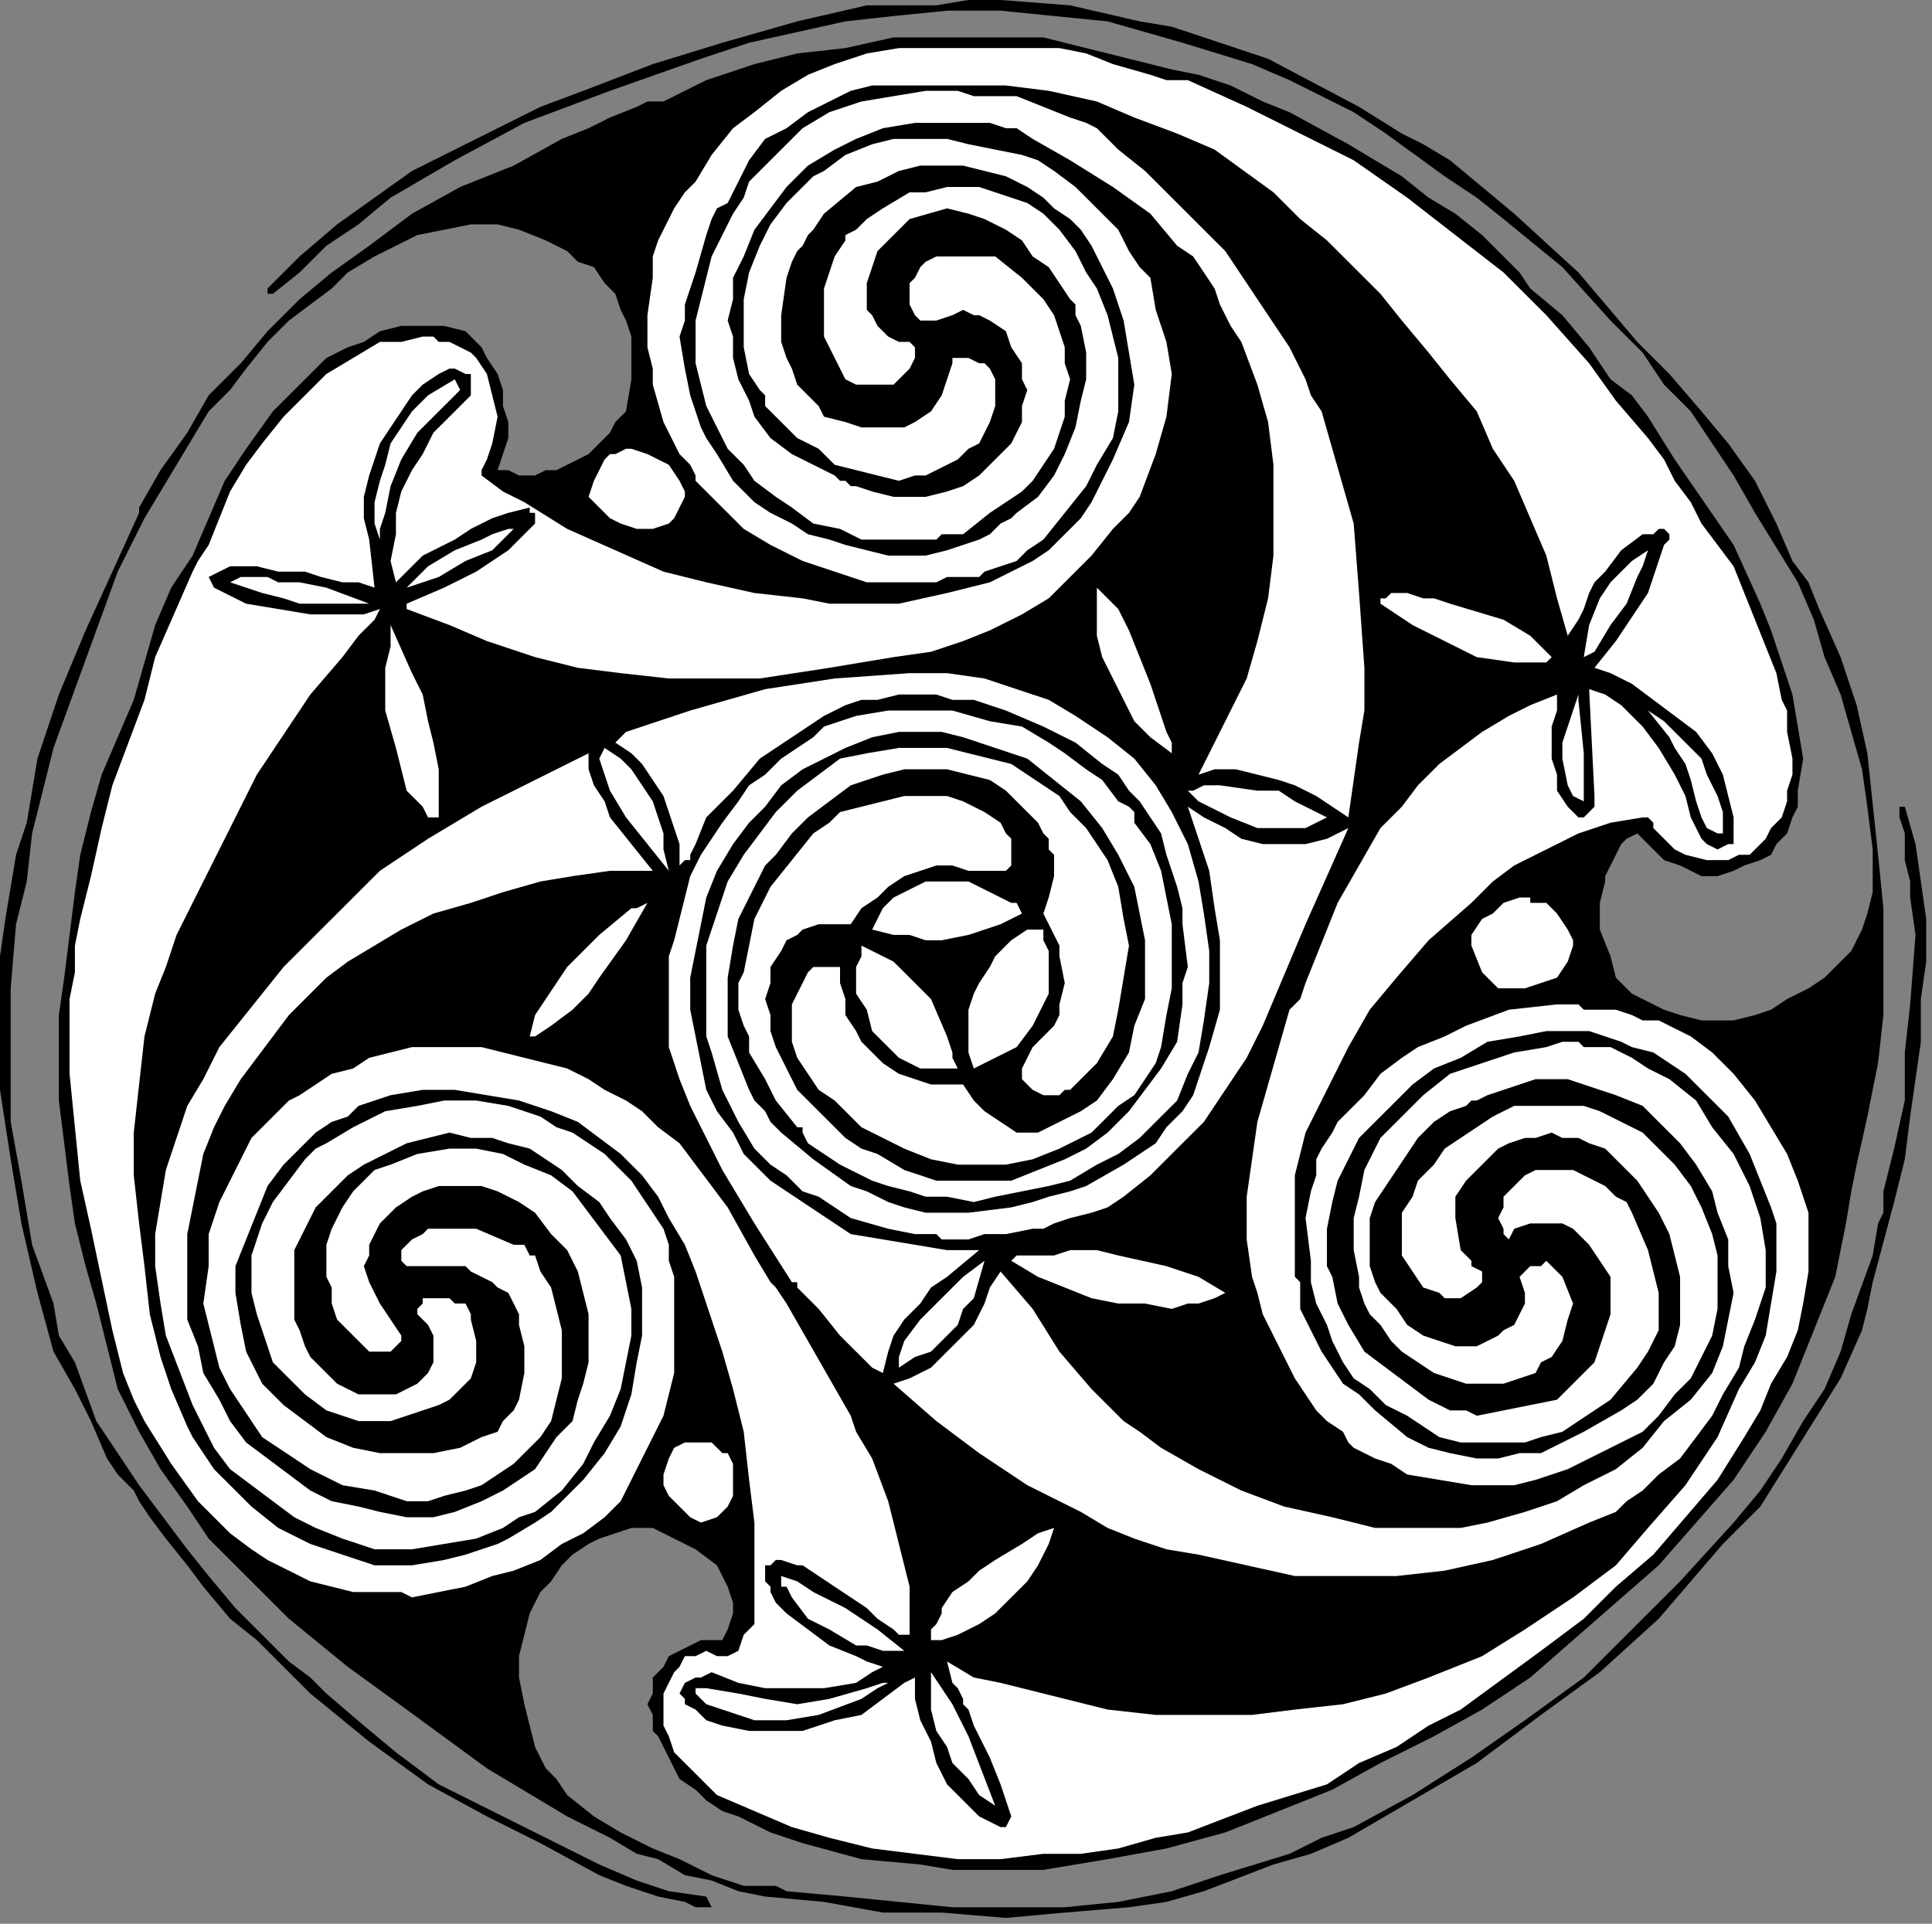
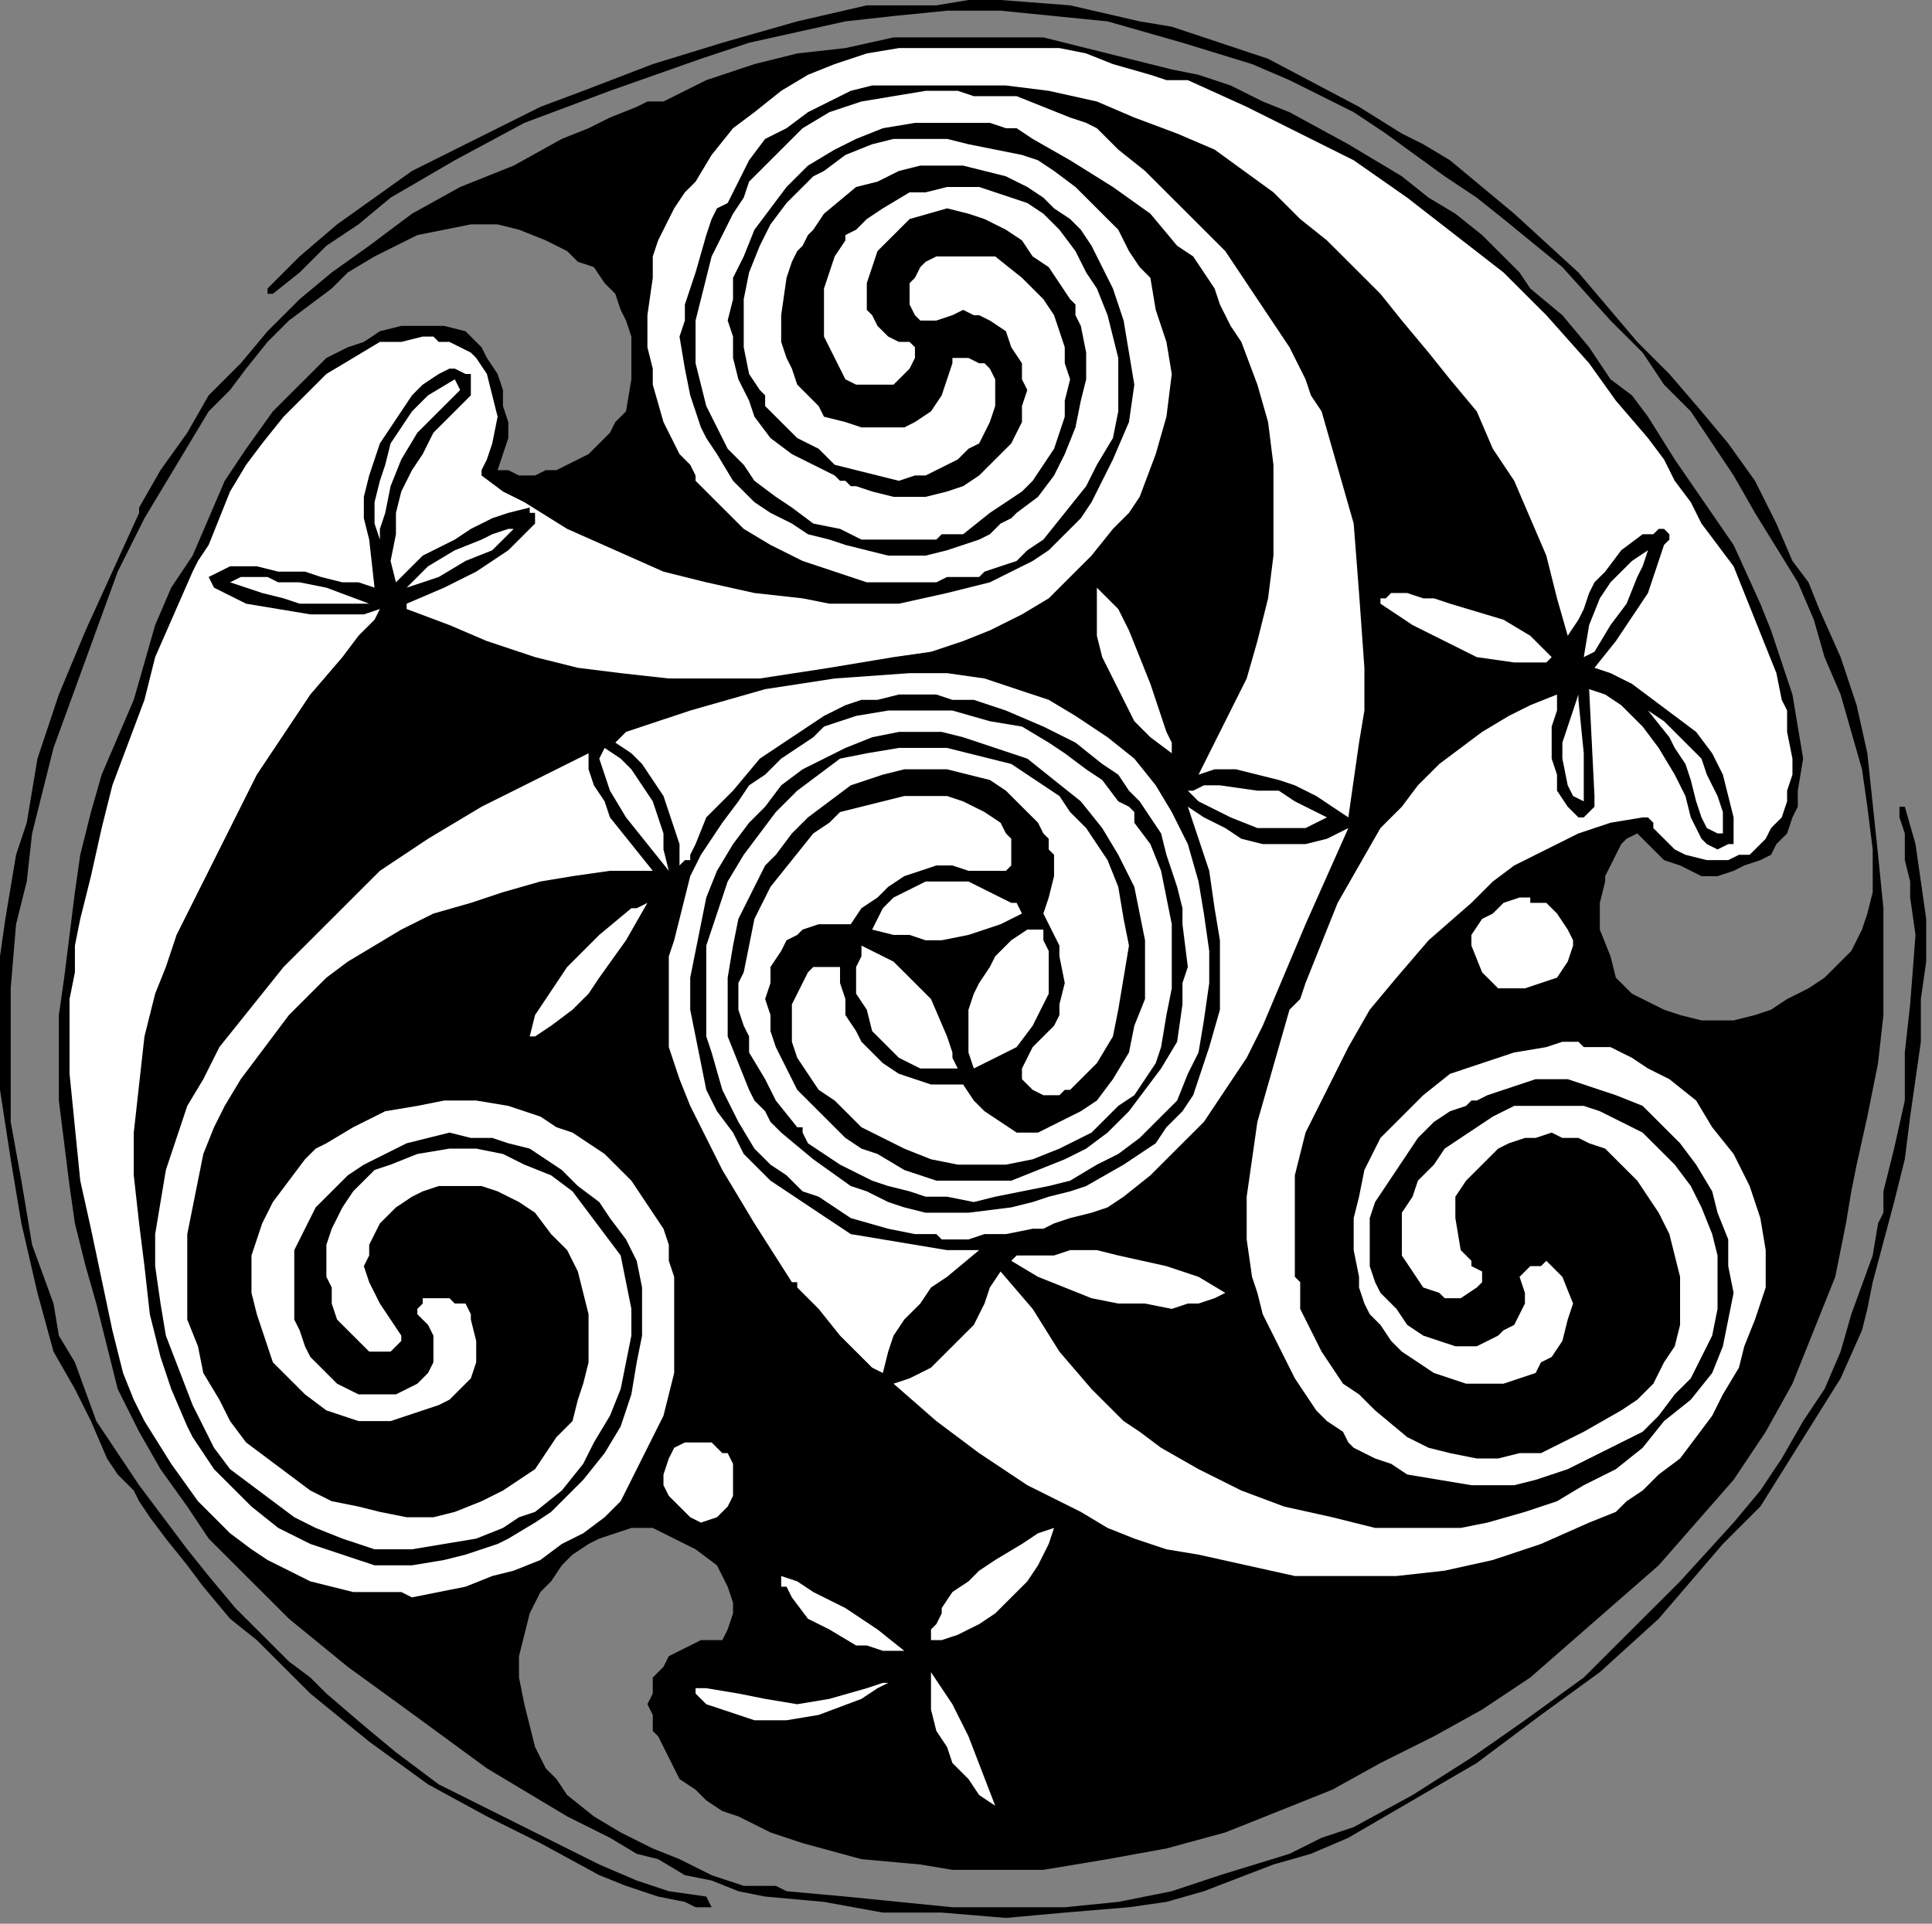
<svg xmlns="http://www.w3.org/2000/svg" xmlns:ns1="http://sodipodi.sourceforge.net/DTD/sodipodi-0.dtd" xmlns:ns2="http://www.inkscape.org/namespaces/inkscape" version="1.0" width="76.482mm" height="76.165mm" id="svg76" ns1:docname="CC002066.WMF">
  <rect width="100%" height="100%" fill="#808080" stroke="none" />
  <ns1:namedview pagecolor="#ffffff" bordercolor="#666666" borderopacity="1" objecttolerance="10" gridtolerance="10" guidetolerance="10" ns2:pageopacity="0" ns2:pageshadow="2" ns2:window-width="640" ns2:window-height="480" id="namedview78" />
  <defs id="defs6">
    <clipPath clipPathUnits="userSpaceOnUse" id="clipWmfPath1">
      <path d="M 0,0 L 289,0 L 289,287.8 L 0,287.8 z" id="path2" />
    </clipPath>
    <pattern id="WMFhbasepattern" patternUnits="userSpaceOnUse" width="6" height="6" x="0" y="0" />
  </defs>
  <path style="fill:#000000;fill-rule:nonzero;fill-opacity:1;stroke:none;" clip-path="url(#clipWmfPath1)" d="  M 189.731,8.794   L 203.341,15.989   L 209.745,19.986   L 212.947,21.585   L 216.95,23.983   L 226.557,31.978   L 236.163,40.772   L 244.97,51.164   L 249.773,55.961   L 254.576,61.557   L 258.579,66.354   L 262.582,71.95   L 265.784,78.346   L 268.186,83.942   L 270.587,87.139   L 272.188,91.137   L 275.391,98.332   L 277.792,105.527   L 279.393,112.722   L 280.994,127.911   L 281.795,135.906   L 281.795,143.9   L 281.795,151.894   L 280.994,159.089   L 279.393,167.084   L 277.792,174.279   L 276.992,178.276   L 276.191,183.073   L 275.391,187.07   L 274.59,191.067   L 271.388,199.062   L 268.186,207.056   L 264.183,214.251   L 259.38,221.446   L 253.776,227.842   L 248.172,234.237   L 241.767,239.833   L 235.363,245.429   L 228.958,251.026   L 221.753,255.822   L 214.548,259.819   L 206.543,263.817   L 199.338,267.814   L 191.332,271.012   L 187.33,272.611   L 183.327,274.209   L 174.521,276.608   L 165.715,278.207   L 156.108,279.806   L 152.105,279.806   L 147.302,279.806   L 142.499,279.806   L 137.695,279.006   L 128.889,278.207   L 120.083,275.808   L 115.28,274.209   L 110.476,271.811   L 108.075,271.012   L 105.673,269.413   L 104.072,267.814   L 101.67,266.215   L 100.069,263.017   L 98.468,259.819   L 97.668,259.02   L 97.668,256.622   L 96.867,255.023   L 97.668,253.424   L 97.668,251.026   L 99.269,249.427   L 100.069,247.828   L 101.67,247.028   L 103.271,246.229   L 104.873,245.429   L 108.075,245.429   L 108.875,243.831   L 109.676,241.432   L 109.676,239.833   L 108.875,237.435   L 107.274,234.237   L 104.072,231.839   L 102.471,231.039   L 100.87,230.24   L 97.668,228.641   L 94.465,228.641   L 92.064,229.441   L 89.662,230.24   L 88.061,231.039   L 85.659,232.638   L 84.058,234.237   L 82.457,236.636   L 80.856,238.234   L 79.255,241.432   L 78.454,244.63   L 77.654,247.828   L 77.654,251.026   L 78.454,255.023   L 79.255,258.221   L 80.055,261.418   L 81.657,264.616   L 83.258,266.215   L 84.859,268.613   L 88.861,271.811   L 92.864,274.209   L 97.668,276.608   L 101.67,278.207   L 106.474,280.605   L 111.277,282.204   L 113.679,282.204   L 116.08,282.204   L 117.681,283.003   L 126.488,283.803   L 134.493,284.602   L 142.499,285.402   L 151.305,285.402   L 159.31,285.402   L 167.316,284.602   L 175.321,283.003   L 182.526,280.605   L 192.934,277.407   L 197.737,275.009   L 202.54,273.41   L 211.346,268.613   L 220.152,263.017   L 228.158,257.421   L 236.964,251.026   L 244.169,243.831   L 251.374,236.636   L 259.38,227.842   L 263.382,223.045   L 266.584,218.248   L 269.787,212.652   L 272.989,207.856   L 275.391,202.259   L 276.992,196.663   L 280.194,187.869   L 280.994,183.073   L 281.795,181.474   L 281.795,178.276   L 282.596,175.078   L 283.396,171.881   L 284.997,164.686   L 284.997,157.491   L 285.798,150.296   L 286.598,139.903   L 285.798,134.307   L 285.798,131.908   L 284.997,128.711   L 284.997,126.312   L 284.997,124.713   L 284.197,122.315   L 284.197,120.716   L 284.997,120.716   L 286.598,126.312   L 287.399,131.908   L 288.199,137.504   L 288.199,143.9   L 287.399,149.496   L 287.399,155.892   L 285.798,167.084   L 284.997,173.479   L 283.396,179.875   L 280.194,191.867   L 279.393,195.864   L 278.593,199.062   L 275.391,206.257   L 271.388,212.652   L 267.385,219.048   L 263.382,225.443   L 257.778,231.039   L 248.172,242.232   L 239.366,250.226   L 230.56,256.622   L 220.953,263.817   L 211.346,269.413   L 201.74,275.009   L 196.136,277.407   L 190.532,279.006   L 180.125,283.003   L 174.521,284.602   L 168.917,285.402   L 159.31,286.201   L 150.504,287.001   L 140.898,286.201   L 132.091,286.201   L 123.285,284.602   L 114.479,283.803   L 110.476,283.003   L 106.474,281.404   L 102.471,280.605   L 98.468,278.207   L 95.266,277.407   L 91.263,275.009   L 84.859,271.811   L 72.85,264.616   L 60.842,255.822   L 52.036,249.427   L 43.23,242.232   L 39.227,238.234   L 35.224,234.237   L 31.222,230.24   L 28.019,225.443   L 24.017,219.847   L 20.814,214.251   L 19.213,211.053   L 17.612,207.856   L 16.812,204.658   L 16.011,201.46   L 14.41,195.064   L 12.809,189.468   L 11.208,183.073   L 10.407,177.477   L 9.607,171.081   L 8.806,164.686   L 8.806,158.29   L 8.806,151.894   L 9.607,146.298   L 10.407,139.903   L 11.208,133.507   L 12.008,127.911   L 13.609,121.516   L 15.211,115.919   L 17.612,110.323   L 20.014,104.727   L 21.615,99.131   L 23.216,93.535   L 25.618,87.939   L 28.82,83.142   L 31.222,77.546   L 33.623,71.95   L 36.825,67.153   L 40.828,61.557   L 42.429,59.958   L 44.831,57.56   L 47.233,55.162   L 48.834,53.563   L 52.036,51.964   L 54.438,51.164   L 56.839,49.566   L 60.042,48.766   L 63.244,48.766   L 66.446,48.766   L 69.648,49.566   L 70.449,50.365   L 71.249,51.164   L 72.05,51.964   L 72.85,53.563   L 74.452,55.961   L 75.252,58.359   L 75.252,60.758   L 76.053,63.156   L 76.053,65.554   L 75.252,67.953   L 74.452,70.351   L 76.053,70.351   L 77.654,71.151   L 80.055,71.151   L 81.657,70.351   L 83.258,70.351   L 84.859,69.552   L 88.061,67.953   L 89.662,66.354   L 91.263,64.755   L 92.064,63.156   L 93.665,61.557   L 94.465,56.761   L 94.465,52.763   L 94.465,50.365   L 93.665,47.967   L 92.864,46.368   L 92.064,43.969   L 90.463,42.371   L 88.861,39.972   L 86.46,39.173   L 84.859,37.574   L 81.657,35.975   L 77.654,34.376   L 74.452,33.577   L 72.05,33.577   L 70.449,33.577   L 66.446,34.376   L 62.443,35.176   L 59.241,36.774   L 56.039,38.373   L 52.036,40.772   L 49.634,43.17   L 43.23,47.967   L 40.028,51.164   L 36.825,55.162   L 34.424,58.359   L 31.222,61.557   L 26.418,69.552   L 21.615,77.546   L 17.612,85.541   L 14.41,94.334   L 8.006,111.922   L 7.205,115.12   L 6.404,118.318   L 4.803,124.713   L 4.003,131.908   L 2.402,138.304   L 1.601,147.897   L 1.601,158.29   L 1.601,167.883   L 3.202,176.677   L 4.803,186.271   L 8.006,195.064   L 8.806,199.861   L 11.208,203.858   L 14.41,212.652   L 17.612,217.449   L 20.814,222.246   L 28.019,231.839   L 31.222,235.836   L 35.224,240.633   L 43.23,248.627   L 46.432,251.026   L 48.834,253.424   L 54.438,258.221   L 59.241,262.218   L 62.443,264.616   L 65.645,267.014   L 75.252,271.811   L 84.859,276.608   L 89.662,279.006   L 95.266,281.404   L 100.069,283.003   L 105.673,283.803   L 106.474,285.402   L 104.072,285.402   L 102.471,284.602   L 98.468,283.803   L 93.665,282.204   L 89.662,280.605   L 80.856,275.808   L 72.85,271.811   L 64.044,267.014   L 55.238,260.619   L 46.432,253.424   L 38.427,245.429   L 34.424,242.232   L 30.421,237.435   L 28.019,234.237   L 24.817,230.24   L 22.416,227.042   L 20.814,224.644   L 20.014,223.045   L 17.612,220.647   L 16.011,218.248   L 13.609,212.652   L 11.208,207.856   L 8.006,202.259   L 5.604,193.466   L 3.202,183.073   L 2.402,178.276   L 1.601,173.479   L 0,163.087   L 0,153.493   L 0,147.897   L 0,143.101   L 0.801,137.504   L 1.601,132.708   L 2.402,127.911   L 4.003,123.114   L 5.604,113.521   L 8.806,103.928   L 12.809,94.334   L 16.812,85.541   L 20.814,76.747   L 20.814,75.947   L 24.017,70.351   L 28.019,64.755   L 31.222,59.159   L 36.025,54.362   L 40.028,49.566   L 44.831,44.769   L 49.634,40.772   L 55.238,36.774   L 58.44,34.376   L 61.643,31.978   L 68.848,27.981   L 76.853,24.783   L 84.058,20.786   L 88.061,19.187   L 91.263,17.588   L 95.266,15.989   L 96.867,15.189   L 99.269,15.189   L 105.673,11.992   L 112.878,9.593   L 119.283,7.994   L 126.488,7.195   L 133.693,5.596   L 140.898,5.596   L 148.903,5.596   L 156.108,5.596   L 165.715,7.994   L 175.321,10.393   L 179.324,11.192   L 184.127,12.791   L 188.931,15.189   L 192.934,16.788   L 201.74,21.585   L 209.745,26.382   L 213.748,29.579   L 217.751,31.978   L 221.753,35.176   L 224.956,38.373   L 227.357,40.772   L 228.958,43.17   L 233.762,47.167   L 237.765,51.964   L 239.366,54.362   L 240.967,56.761   L 244.169,59.159   L 246.571,62.357   L 250.573,68.752   L 259.38,81.543   L 263.382,90.337   L 264.983,94.334   L 266.584,99.131   L 268.186,103.928   L 268.986,108.724   L 269.787,113.521   L 268.986,118.318   L 268.986,120.716   L 268.186,122.315   L 267.385,124.713   L 265.784,126.312   L 264.983,127.911   L 263.382,128.711   L 260.981,129.51   L 259.38,130.309   L 256.978,131.109   L 254.576,131.109   L 252.975,130.309   L 251.374,129.51   L 248.972,128.711   L 247.371,127.112   L 246.571,126.312   L 244.97,124.713   L 243.368,125.513   L 242.568,126.312   L 241.767,127.911   L 240.967,129.51   L 240.166,131.109   L 240.166,131.908   L 239.366,135.106   L 239.366,139.103   L 240.967,143.101   L 241.767,146.298   L 243.368,147.897   L 244.169,148.697   L 248.972,151.095   L 251.374,151.894   L 254.576,152.694   L 256.978,152.694   L 259.38,152.694   L 262.582,151.894   L 264.983,151.095   L 267.385,149.496   L 270.587,147.897   L 272.989,146.298   L 274.59,144.699   L 276.992,142.301   L 278.593,139.103   L 279.393,136.705   L 280.194,133.507   L 280.194,127.112   L 279.393,120.716   L 278.593,115.12   L 276.992,109.524   L 275.391,103.928   L 272.989,98.332   L 271.388,92.736   L 268.986,87.139   L 262.582,76.747   L 259.38,71.151   L 256.177,66.354   L 252.975,61.557   L 248.972,57.56   L 245.77,52.763   L 240.967,47.967   L 233.762,39.972   L 224.956,32.777   L 220.953,29.579   L 216.15,26.382   L 207.343,19.986   L 202.54,16.788   L 197.737,14.39   L 192.934,11.992   L 187.33,9.593   L 176.922,6.396   L 171.319,4.797   L 165.715,3.198   L 157.709,2.398   L 149.704,1.599   L 141.698,1.599   L 133.693,2.398   L 126.488,3.198   L 119.283,4.797   L 112.078,6.396   L 104.873,8.794   L 91.263,13.591   L 78.454,18.387   L 68.047,23.983   L 58.44,29.579   L 53.637,33.577   L 48.834,36.774   L 44.831,40.772   L 40.828,43.969   L 40.028,43.969   L 40.028,43.17   L 44.831,38.373   L 50.435,33.577   L 56.039,29.579   L 61.643,25.582   L 68.047,22.384   L 74.452,19.187   L 80.856,15.989   L 87.26,13.591   L 97.668,9.593   L 108.075,6.396   L 119.283,3.198   L 129.69,0.799   L 135.294,0.799   L 140.097,0.799   L 144.9,0   L 149.704,0   L 160.111,0.799   L 170.518,3.198   L 175.321,3.997   L 180.125,5.596   L 184.928,7.195   L 189.731,8.794  z " id="path8" />
  <path style="fill:#ffffff;fill-rule:nonzero;fill-opacity:1;stroke:none;" clip-path="url(#clipWmfPath1)" d="  M 177.723,11.992   L 186.529,15.989   L 194.535,19.986   L 202.54,23.983   L 210.546,29.579   L 217.751,35.176   L 224.956,40.772   L 231.36,47.167   L 237.765,54.362   L 241.767,59.958   L 246.571,65.554   L 248.972,68.752   L 250.573,71.95   L 252.975,75.148   L 254.576,78.346   L 256.978,81.543   L 259.38,84.741   L 260.981,88.738   L 262.582,92.736   L 265.784,100.73   L 266.584,104.727   L 267.385,106.326   L 267.385,109.524   L 268.186,113.521   L 268.186,115.919   L 267.385,118.318   L 267.385,119.917   L 266.584,122.315   L 264.983,123.914   L 264.183,125.513   L 262.582,127.112   L 261.781,127.911   L 260.18,127.911   L 258.579,128.711   L 255.377,128.711   L 252.175,127.911   L 250.573,127.112   L 249.773,126.312   L 248.172,124.713   L 247.371,123.914   L 247.371,123.114   L 246.571,122.315   L 246.571,122.315   L 245.77,122.315   L 240.967,123.114   L 236.163,124.713   L 231.36,127.112   L 226.557,129.51   L 223.355,131.908   L 220.152,135.106   L 213.748,140.702   L 208.945,146.298   L 204.942,151.095   L 201.74,156.691   L 198.537,163.087   L 196.936,166.284   L 195.335,169.482   L 194.535,172.68   L 193.734,175.878   L 193.734,179.875   L 193.734,183.073   L 193.734,187.07   L 193.734,191.067   L 194.535,191.867   L 194.535,193.466   L 194.535,195.864   L 196.136,199.062   L 197.737,202.259   L 199.338,204.658   L 200.939,207.056   L 203.341,208.655   L 205.742,211.053   L 210.546,215.051   L 213.748,216.649   L 216.95,217.449   L 220.953,218.248   L 224.155,218.248   L 227.357,217.449   L 230.56,217.449   L 233.762,215.85   L 236.964,214.251   L 242.568,211.053   L 244.97,209.454   L 247.371,207.056   L 248.972,203.858   L 250.573,201.46   L 251.374,198.262   L 251.374,195.064   L 251.374,191.067   L 250.573,187.869   L 249.773,184.672   L 248.172,181.474   L 246.571,179.076   L 244.97,176.677   L 242.568,174.279   L 240.166,171.881   L 237.765,171.081   L 236.163,170.282   L 233.762,170.282   L 232.161,169.482   L 229.759,170.282   L 228.158,170.282   L 225.756,171.081   L 224.155,171.881   L 221.753,174.279   L 219.352,176.677   L 217.751,179.076   L 217.751,180.674   L 217.751,182.273   L 218.551,187.07   L 220.152,188.669   L 220.152,189.468   L 220.152,189.468   L 221.753,190.268   L 221.753,191.067   L 221.753,191.867   L 220.953,192.666   L 218.551,194.265   L 216.95,194.265   L 216.15,194.265   L 215.349,193.466   L 212.947,192.666   L 211.346,190.268   L 209.745,187.869   L 209.745,186.271   L 209.745,184.672   L 209.745,181.474   L 211.346,179.076   L 212.147,176.677   L 214.548,174.279   L 216.15,171.881   L 218.551,170.282   L 220.953,168.683   L 223.355,167.084   L 224.956,166.284   L 226.557,165.485   L 229.759,165.485   L 232.961,165.485   L 236.964,165.485   L 239.366,166.284   L 242.568,167.883   L 245.77,169.482   L 248.172,171.881   L 250.573,174.279   L 252.975,177.477   L 254.576,180.674   L 256.177,184.672   L 256.978,187.869   L 256.978,191.867   L 256.978,195.864   L 256.177,199.861   L 254.576,203.059   L 253.776,204.658   L 252.975,206.257   L 250.573,208.655   L 248.172,211.853   L 245.77,214.251   L 242.568,215.85   L 237.765,218.248   L 234.562,219.847   L 232.161,220.647   L 229.759,221.446   L 226.557,222.246   L 223.355,222.246   L 220.152,222.246   L 210.546,220.647   L 208.144,219.048   L 205.742,218.248   L 202.54,216.649   L 201.74,215.85   L 200.939,214.251   L 198.537,212.652   L 196.936,211.053   L 195.335,208.655   L 193.734,206.257   L 191.332,201.46   L 188.931,196.663   L 188.13,193.466   L 187.33,191.067   L 186.529,185.471   L 186.529,182.273   L 186.529,179.076   L 187.33,173.479   L 188.13,167.883   L 189.731,162.287   L 191.332,156.691   L 192.934,151.095   L 193.734,150.296   L 194.535,149.496   L 195.335,147.098   L 200.138,135.106   L 203.341,129.51   L 206.543,123.914   L 209.745,120.716   L 212.147,117.518   L 215.349,114.321   L 218.551,111.922   L 221.753,109.524   L 225.756,107.126   L 228.958,105.527   L 232.961,103.928   L 232.961,106.326   L 232.161,108.724   L 232.161,111.123   L 232.161,113.521   L 232.961,115.919   L 232.961,118.318   L 234.562,120.716   L 236.163,122.315   L 236.964,122.315   L 237.765,121.516   L 238.565,120.716   L 238.565,119.117   L 237.765,103.128   L 240.166,103.928   L 242.568,105.527   L 244.169,107.126   L 245.77,108.724   L 248.172,111.922   L 250.573,115.919   L 252.175,119.117   L 252.975,122.315   L 253.776,123.914   L 254.576,125.513   L 255.377,126.312   L 256.978,127.112   L 258.579,126.312   L 259.38,126.312   L 259.38,125.513   L 259.38,122.315   L 258.579,119.117   L 257.778,115.919   L 256.177,112.722   L 253.776,109.524   L 250.573,107.126   L 247.371,104.727   L 244.169,102.329   L 240.967,100.73   L 238.565,99.931   L 241.767,95.933   L 244.97,91.137   L 246.571,88.738   L 247.371,86.34   L 248.172,83.942   L 248.972,81.543   L 249.773,80.744   L 249.773,79.944   L 248.972,79.145   L 248.972,79.145   L 248.172,79.145   L 247.371,79.944   L 245.77,79.944   L 242.568,82.343   L 240.166,85.541   L 238.565,87.139   L 237.765,88.738   L 236.964,91.137   L 236.163,92.736   L 234.562,95.134   L 232.961,89.538   L 231.36,83.142   L 228.958,77.546   L 226.557,71.95   L 223.355,67.153   L 220.953,61.557   L 216.95,56.761   L 213.748,52.763   L 209.745,47.967   L 206.543,43.969   L 202.54,39.972   L 198.537,35.975   L 194.535,32.777   L 190.532,28.78   L 181.726,22.384   L 176.122,19.986   L 169.717,17.588   L 164.114,15.189   L 156.909,13.591   L 150.504,12.791   L 144.1,12.791   L 137.695,12.791   L 130.49,12.791   L 127.288,13.591   L 124.086,15.189   L 120.884,16.788   L 117.681,19.187   L 114.479,20.786   L 112.078,23.983   L 110.476,27.181   L 108.875,30.379   L 107.274,31.178   L 106.474,32.777   L 105.673,35.176   L 104.072,40.772   L 103.271,43.17   L 102.471,45.568   L 102.471,47.967   L 101.67,50.365   L 102.471,55.162   L 103.271,59.159   L 104.072,61.557   L 104.873,63.956   L 105.673,65.554   L 107.274,67.953   L 109.676,71.95   L 112.878,75.148   L 115.28,76.747   L 118.482,78.346   L 120.884,79.944   L 124.086,80.744   L 126.488,81.543   L 129.69,82.343   L 132.892,83.142   L 136.094,83.142   L 138.496,83.142   L 141.698,82.343   L 146.501,80.744   L 148.102,79.944   L 149.704,78.346   L 151.305,77.546   L 152.105,76.747   L 155.307,74.348   L 157.709,71.151   L 159.31,67.953   L 160.911,63.956   L 161.712,59.958   L 162.512,56.761   L 162.512,52.763   L 161.712,48.766   L 160.911,47.167   L 160.911,45.568   L 160.111,44.769   L 156.909,39.972   L 154.507,38.373   L 152.906,35.975   L 150.504,34.376   L 147.302,32.777   L 144.9,31.978   L 141.698,31.178   L 136.094,32.777   L 135.294,33.577   L 133.693,35.176   L 131.291,37.574   L 130.49,39.972   L 129.69,42.371   L 129.69,43.969   L 129.69,44.769   L 129.69,46.368   L 130.49,47.167   L 131.291,48.766   L 132.892,50.365   L 134.493,51.164   L 136.094,51.164   L 136.895,51.964   L 136.895,52.763   L 136.895,53.563   L 136.094,55.162   L 133.693,57.56   L 131.291,57.56   L 129.69,57.56   L 128.089,57.56   L 126.488,56.761   L 125.687,55.162   L 124.886,53.563   L 123.285,50.365   L 123.285,47.167   L 123.285,43.17   L 124.886,38.373   L 126.488,35.975   L 126.488,35.176   L 128.089,34.376   L 128.889,33.577   L 129.69,32.777   L 132.091,31.178   L 136.094,28.78   L 138.496,28.78   L 141.698,27.981   L 144.1,27.981   L 146.501,27.981   L 148.903,28.78   L 151.305,29.579   L 153.706,30.379   L 156.108,31.978   L 158.51,34.376   L 160.911,37.574   L 162.512,40.772   L 164.114,43.17   L 165.715,47.167   L 166.515,50.365   L 167.316,53.563   L 167.316,57.56   L 167.316,59.958   L 167.316,61.557   L 166.515,65.554   L 164.114,69.552   L 162.512,72.749   L 159.31,76.747   L 156.108,80.744   L 153.706,82.343   L 152.105,83.942   L 149.704,84.741   L 147.302,85.541   L 146.501,86.34   L 145.701,86.34   L 143.299,86.34   L 141.698,86.34   L 140.097,87.139   L 139.296,87.139   L 134.493,87.139   L 129.69,87.139   L 124.886,85.541   L 120.083,83.942   L 115.28,81.543   L 111.277,79.145   L 108.075,75.947   L 104.072,71.95   L 104.072,71.151   L 103.271,69.552   L 101.67,67.953   L 99.269,63.156   L 97.668,57.56   L 97.668,55.162   L 96.867,51.964   L 96.867,47.167   L 97.668,41.571   L 97.668,38.373   L 98.468,35.975   L 100.87,31.178   L 102.471,28.78   L 104.072,27.181   L 106.474,23.184   L 109.676,19.187   L 112.878,16.788   L 116.881,13.591   L 120.884,11.192   L 124.886,9.593   L 129.69,7.994   L 134.493,7.195   L 142.499,7.195   L 150.504,7.195   L 154.507,7.195   L 158.51,7.195   L 162.512,7.994   L 166.515,9.593   L 172.119,11.192   L 174.521,11.992   L 177.723,11.992  z " id="path10" />
  <path style="fill:#ffffff;fill-rule:nonzero;fill-opacity:1;stroke:none;" clip-path="url(#clipWmfPath1)" d="  M 152.105,14.39   L 156.108,15.989   L 160.111,17.588   L 162.512,18.387   L 164.114,19.187   L 165.715,20.786   L 167.316,22.384   L 171.319,25.582   L 175.321,29.579   L 179.324,33.577   L 183.327,37.574   L 186.529,42.371   L 189.731,47.167   L 192.934,51.964   L 195.335,56.761   L 196.136,59.159   L 197.737,61.557   L 199.338,67.153   L 202.54,78.346   L 203.341,88.738   L 204.141,99.931   L 204.141,106.326   L 203.341,111.123   L 202.54,116.719   L 201.74,122.315   L 201.74,122.315   L 196.936,119.117   L 193.734,117.518   L 191.332,116.719   L 188.13,115.919   L 184.928,115.12   L 181.726,115.12   L 179.324,115.919   L 181.726,111.123   L 184.127,106.326   L 186.529,101.529   L 188.13,95.933   L 189.731,89.538   L 190.532,83.142   L 190.532,75.947   L 190.532,69.552   L 189.731,63.156   L 188.13,57.56   L 185.729,51.164   L 184.127,48.766   L 182.526,45.568   L 181.726,43.17   L 180.125,40.772   L 178.524,38.373   L 176.122,36.774   L 172.119,31.978   L 166.515,27.981   L 160.111,23.983   L 154.507,20.786   L 152.105,19.187   L 150.504,19.187   L 148.102,18.387   L 145.701,18.387   L 140.898,18.387   L 136.895,18.387   L 132.091,19.187   L 128.089,20.786   L 124.886,22.384   L 120.884,24.783   L 117.681,27.981   L 115.28,31.178   L 112.878,34.376   L 111.277,38.373   L 109.676,41.571   L 109.676,44.769   L 108.875,47.967   L 109.676,50.365   L 109.676,53.563   L 110.476,56.761   L 112.078,59.958   L 112.878,62.357   L 115.28,65.554   L 118.482,67.953   L 121.684,69.552   L 124.886,71.151   L 125.687,71.95   L 126.488,71.95   L 127.288,72.749   L 128.089,72.749   L 130.49,73.549   L 133.693,74.348   L 136.094,74.348   L 138.496,74.348   L 141.698,73.549   L 144.1,72.749   L 146.501,71.151   L 148.102,69.552   L 149.704,67.953   L 151.305,66.354   L 152.105,64.755   L 152.906,63.156   L 152.906,60.758   L 153.706,58.359   L 152.906,56.761   L 152.906,54.362   L 151.305,51.964   L 150.504,49.566   L 148.102,47.967   L 146.501,47.167   L 145.701,47.167   L 144.1,46.368   L 142.499,47.167   L 140.097,47.967   L 139.296,47.967   L 137.695,47.967   L 136.895,47.167   L 136.094,45.568   L 136.094,43.969   L 136.094,42.371   L 136.895,41.571   L 137.695,39.972   L 138.496,39.173   L 140.097,38.373   L 141.698,38.373   L 143.299,38.373   L 145.701,38.373   L 148.903,38.373   L 152.906,41.571   L 156.108,44.769   L 157.709,47.167   L 158.51,49.566   L 159.31,51.964   L 159.31,54.362   L 160.111,56.761   L 159.31,59.958   L 159.31,62.357   L 158.51,64.755   L 157.709,67.153   L 156.108,69.552   L 154.507,71.95   L 152.906,73.549   L 148.102,76.747   L 144.1,79.944   L 141.698,79.944   L 140.898,79.944   L 140.898,79.944   L 140.097,80.744   L 136.094,80.744   L 132.892,80.744   L 128.889,80.744   L 125.687,79.145   L 121.684,78.346   L 118.482,75.947   L 116.08,74.348   L 112.878,71.95   L 111.277,69.552   L 108.875,67.153   L 107.274,63.956   L 105.673,60.758   L 104.072,54.362   L 104.072,51.164   L 104.072,47.967   L 104.873,44.769   L 105.673,41.571   L 106.474,38.373   L 108.075,35.176   L 109.676,31.978   L 111.277,29.579   L 112.078,27.181   L 113.679,25.582   L 115.28,23.983   L 116.881,22.384   L 120.083,19.187   L 124.086,16.788   L 128.889,15.189   L 133.693,14.39   L 138.496,13.591   L 143.299,13.591   L 145.701,14.39   L 148.102,14.39   L 149.704,14.39   L 152.105,14.39  z " id="path12" />
  <path style="fill:#ffffff;fill-rule:nonzero;fill-opacity:1;stroke:none;" clip-path="url(#clipWmfPath1)" d="  M 148.903,22.384   L 152.906,23.184   L 155.307,23.983   L 157.709,25.582   L 160.911,27.981   L 164.114,31.178   L 167.316,34.376   L 168.116,35.975   L 168.917,37.574   L 170.518,39.972   L 172.119,41.571   L 172.92,46.368   L 174.521,51.164   L 175.321,55.961   L 174.521,62.357   L 172.92,67.953   L 170.518,74.348   L 168.917,76.747   L 166.515,79.145   L 163.313,83.142   L 160.111,86.34   L 156.909,89.538   L 152.906,91.936   L 148.102,94.334   L 144.1,95.933   L 139.296,97.532   L 133.693,98.332   L 124.086,99.931   L 113.679,101.529   L 107.274,101.529   L 100.069,101.529   L 92.864,100.73   L 86.46,99.931   L 80.055,98.332   L 72.85,95.933   L 67.247,93.535   L 60.842,91.137   L 60.842,90.337   L 66.446,87.939   L 71.249,85.541   L 73.651,83.942   L 76.053,82.343   L 77.654,80.744   L 80.055,78.346   L 80.055,76.747   L 79.255,76.747   L 79.255,76.747   L 79.255,75.947   L 76.053,76.747   L 73.651,77.546   L 70.449,79.145   L 68.047,80.744   L 63.244,83.142   L 59.241,87.139   L 58.44,83.942   L 59.241,79.944   L 59.241,76.747   L 60.042,73.549   L 61.643,70.351   L 63.244,67.953   L 64.845,64.755   L 67.247,62.357   L 69.648,59.958   L 70.449,59.159   L 70.449,58.359   L 70.449,57.56   L 70.449,55.961   L 69.648,55.961   L 68.047,55.162   L 67.247,55.162   L 65.645,55.961   L 63.244,57.56   L 61.643,59.159   L 60.042,61.557   L 58.44,63.956   L 56.839,66.354   L 56.039,68.752   L 55.238,71.151   L 54.438,74.348   L 54.438,77.546   L 55.238,80.744   L 56.039,87.939   L 53.637,87.139   L 51.235,87.139   L 48.033,86.34   L 45.632,85.541   L 41.629,85.541   L 38.427,84.741   L 36.025,84.741   L 34.424,84.741   L 32.823,85.541   L 31.222,86.34   L 32.022,87.939   L 33.623,88.738   L 35.224,89.538   L 36.825,90.337   L 41.629,91.137   L 46.432,91.936   L 52.036,91.936   L 54.438,91.936   L 56.839,91.137   L 56.839,91.137   L 56.039,92.736   L 53.637,95.134   L 51.235,98.332   L 46.432,103.928   L 38.427,115.919   L 34.424,123.914   L 30.421,131.908   L 26.418,139.903   L 24.817,144.699   L 23.216,148.697   L 21.615,155.092   L 20.814,162.287   L 20.014,169.482   L 20.014,175.878   L 20.814,183.073   L 21.615,189.468   L 22.416,196.663   L 24.017,203.059   L 25.618,207.856   L 28.019,213.452   L 28.82,215.051   L 30.421,217.449   L 32.022,219.847   L 33.623,221.446   L 37.626,225.443   L 41.629,228.641   L 46.432,231.039   L 48.834,231.839   L 51.235,232.638   L 53.637,233.438   L 56.039,234.237   L 58.44,234.237   L 61.643,234.237   L 66.446,233.438   L 69.648,232.638   L 72.05,231.839   L 74.452,231.039   L 76.053,230.24   L 80.055,227.842   L 82.457,226.243   L 84.058,224.644   L 87.26,221.446   L 90.463,217.449   L 92.864,213.452   L 94.465,208.655   L 95.266,203.858   L 96.066,199.861   L 96.066,196.663   L 96.066,192.666   L 95.266,188.669   L 93.665,185.471   L 91.263,182.273   L 89.662,179.875   L 86.46,177.477   L 84.058,175.078   L 81.657,173.479   L 79.255,171.881   L 76.053,171.081   L 73.651,170.282   L 70.449,170.282   L 67.247,169.482   L 64.044,170.282   L 60.842,171.081   L 57.64,172.68   L 54.438,174.279   L 52.036,175.878   L 49.634,178.276   L 47.233,180.674   L 45.632,183.872   L 44.03,187.07   L 44.03,191.067   L 44.03,195.064   L 44.03,197.463   L 44.831,199.062   L 45.632,201.46   L 46.432,203.059   L 48.834,205.457   L 50.435,207.056   L 52.036,207.856   L 53.637,208.655   L 55.238,208.655   L 56.839,208.655   L 59.241,208.655   L 60.842,207.856   L 62.443,207.056   L 64.044,205.457   L 64.845,203.858   L 64.845,202.259   L 64.845,199.861   L 64.044,198.262   L 62.443,196.663   L 62.443,195.864   L 63.244,195.064   L 63.244,194.265   L 64.044,194.265   L 65.645,194.265   L 67.247,194.265   L 68.047,195.064   L 69.648,195.064   L 70.449,196.663   L 70.449,197.463   L 71.249,200.661   L 71.249,203.858   L 70.449,206.257   L 68.848,207.856   L 67.247,209.454   L 65.645,210.254   L 63.244,211.053   L 60.842,211.853   L 58.44,212.652   L 53.637,212.652   L 48.834,211.053   L 45.632,208.655   L 44.03,207.056   L 42.429,205.457   L 40.828,203.858   L 40.028,201.46   L 39.227,199.062   L 38.427,196.663   L 37.626,193.466   L 37.626,191.067   L 37.626,187.869   L 38.427,185.471   L 39.227,183.073   L 40.828,179.875   L 45.632,173.479   L 47.233,171.881   L 48.834,171.081   L 52.837,168.683   L 57.64,166.284   L 62.443,165.485   L 66.446,164.686   L 71.249,164.686   L 76.053,165.485   L 78.454,166.284   L 80.856,167.084   L 83.258,168.683   L 85.659,169.482   L 88.061,171.081   L 90.463,172.68   L 92.864,175.078   L 94.465,176.677   L 96.066,179.076   L 97.668,181.474   L 99.269,183.872   L 100.069,186.271   L 100.069,188.669   L 100.87,191.067   L 100.87,196.663   L 100.87,201.46   L 100.87,205.457   L 100.069,208.655   L 99.269,211.853   L 97.668,215.051   L 96.066,218.248   L 94.465,221.446   L 92.864,224.644   L 90.463,227.042   L 87.26,229.441   L 84.058,231.039   L 80.856,233.438   L 76.853,235.037   L 73.651,235.836   L 69.648,237.435   L 65.645,238.234   L 61.643,239.034   L 60.042,238.234   L 57.64,238.234   L 55.238,238.234   L 52.837,238.234   L 49.634,237.435   L 46.432,236.636   L 43.23,235.037   L 40.028,233.438   L 37.626,231.839   L 34.424,229.441   L 29.62,224.644   L 25.618,219.048   L 21.615,212.652   L 20.014,209.454   L 18.413,205.457   L 17.612,202.259   L 16.812,199.062   L 13.609,183.872   L 12.008,176.677   L 11.208,168.683   L 10.407,160.688   L 10.407,153.493   L 10.407,149.496   L 11.208,145.499   L 11.208,141.502   L 12.008,137.504   L 13.609,131.109   L 15.211,123.914   L 16.812,117.518   L 19.213,111.123   L 21.615,104.727   L 23.216,98.332   L 28.82,85.541   L 29.62,83.942   L 31.222,81.543   L 32.823,77.546   L 34.424,73.549   L 36.825,69.552   L 39.227,66.354   L 42.429,62.357   L 45.632,59.159   L 48.834,55.961   L 52.837,53.563   L 56.839,51.164   L 60.042,51.164   L 63.244,50.365   L 64.845,50.365   L 65.645,51.164   L 67.247,51.164   L 68.848,51.964   L 70.449,52.763   L 71.249,53.563   L 72.85,55.961   L 73.651,59.159   L 74.452,62.357   L 73.651,66.354   L 72.85,68.752   L 72.85,68.752   L 72.05,70.351   L 72.05,71.151   L 75.252,73.549   L 78.454,75.148   L 84.859,79.145   L 92.064,82.343   L 99.269,85.541   L 105.673,87.139   L 112.878,88.738   L 120.083,89.538   L 124.086,90.337   L 127.288,90.337   L 134.493,90.337   L 141.698,88.738   L 144.9,87.939   L 148.102,87.139   L 151.305,85.541   L 154.507,83.942   L 156.909,82.343   L 159.31,79.944   L 161.712,77.546   L 163.313,75.148   L 166.515,68.752   L 168.917,63.156   L 169.717,57.56   L 168.917,52.763   L 168.116,47.967   L 166.515,43.17   L 164.114,38.373   L 163.313,36.774   L 161.712,34.376   L 160.111,32.777   L 157.709,31.178   L 156.108,29.579   L 153.706,27.981   L 150.504,26.382   L 147.302,25.582   L 144.1,24.783   L 140.898,24.783   L 137.695,24.783   L 134.493,25.582   L 131.291,27.181   L 128.089,27.981   L 123.285,31.978   L 121.684,34.376   L 120.884,35.176   L 120.083,36.774   L 119.283,37.574   L 118.482,39.173   L 117.681,41.571   L 116.881,47.167   L 116.881,48.766   L 116.881,51.164   L 117.681,53.563   L 118.482,55.162   L 119.283,57.56   L 120.884,59.159   L 122.485,60.758   L 123.285,62.357   L 126.488,63.156   L 128.889,63.956   L 130.49,63.956   L 133.693,63.956   L 135.294,63.956   L 136.895,63.156   L 139.296,61.557   L 140.898,59.159   L 141.698,56.761   L 142.499,54.362   L 142.499,53.563   L 143.299,53.563   L 144.1,53.563   L 144.9,53.563   L 146.501,54.362   L 147.302,54.362   L 148.102,55.162   L 148.903,56.761   L 148.903,59.159   L 148.903,60.758   L 148.102,63.156   L 147.302,64.755   L 146.501,66.354   L 144.9,67.153   L 143.299,68.752   L 141.698,69.552   L 138.496,71.151   L 136.895,71.151   L 134.493,71.95   L 131.291,71.151   L 128.089,70.351   L 124.886,69.552   L 122.485,67.153   L 119.283,65.554   L 114.479,60.758   L 114.479,59.159   L 113.679,58.359   L 112.078,55.961   L 111.277,51.964   L 111.277,47.967   L 111.277,44.769   L 112.078,40.772   L 113.679,36.774   L 115.28,33.577   L 117.681,30.379   L 120.884,27.181   L 121.684,26.382   L 123.285,25.582   L 126.488,23.184   L 130.49,21.585   L 133.693,20.786   L 137.695,20.786   L 141.698,20.786   L 144.9,21.585   L 148.903,22.384  z " id="path14" />
  <path style="fill:#ffffff;fill-rule:nonzero;fill-opacity:1;stroke:none;" clip-path="url(#clipWmfPath1)" d="  M 68.848,58.359   L 67.247,59.958   L 65.645,61.557   L 64.044,63.156   L 62.443,64.755   L 60.042,68.752   L 58.44,72.749   L 57.64,76.747   L 56.839,79.145   L 56.839,80.744   L 56.039,78.346   L 56.039,75.148   L 56.839,71.95   L 57.64,69.552   L 58.44,66.354   L 60.042,63.956   L 61.643,61.557   L 64.044,59.159   L 68.047,56.761   L 68.848,58.359  z " id="path16" />
-   <path style="fill:#ffffff;fill-rule:nonzero;fill-opacity:1;stroke:none;" clip-path="url(#clipWmfPath1)" d="  M 101.67,71.95   L 102.471,73.549   L 102.471,74.348   L 101.67,75.947   L 100.87,77.546   L 100.069,78.346   L 97.668,79.145   L 96.867,79.145   L 96.066,79.145   L 95.266,79.145   L 92.864,78.346   L 91.263,77.546   L 89.662,75.947   L 88.061,74.348   L 88.861,71.95   L 89.662,70.351   L 90.463,68.752   L 91.263,67.953   L 92.064,67.953   L 93.665,67.153   L 94.465,67.153   L 96.867,67.953   L 100.069,69.552   L 101.67,71.95  z " id="path18" />
  <path style="fill:#ffffff;fill-rule:nonzero;fill-opacity:1;stroke:none;" clip-path="url(#clipWmfPath1)" d="  M 76.853,79.145   L 73.651,82.343   L 69.648,83.942   L 65.645,86.34   L 60.842,87.939   L 64.044,84.741   L 68.047,82.343   L 72.05,80.744   L 73.651,79.944   L 76.053,79.145   L 76.853,79.145  z " id="path20" />
  <path style="fill:#ffffff;fill-rule:nonzero;fill-opacity:1;stroke:none;" clip-path="url(#clipWmfPath1)" d="  M 246.571,82.343   L 245.77,84.741   L 244.97,86.34   L 243.368,90.337   L 240.967,93.535   L 238.565,97.532   L 236.964,98.332   L 237.765,93.535   L 239.366,89.538   L 240.967,87.139   L 242.568,85.541   L 244.169,83.942   L 246.571,82.343  z " id="path22" />
  <path style="fill:#ffffff;fill-rule:nonzero;fill-opacity:1;stroke:none;" clip-path="url(#clipWmfPath1)" d="  M 55.238,90.337   L 52.837,90.337   L 49.634,90.337   L 47.233,90.337   L 44.831,90.337   L 42.429,89.538   L 39.227,88.738   L 34.424,87.139   L 36.025,86.34   L 37.626,86.34   L 40.028,86.34   L 41.629,87.139   L 44.831,87.139   L 48.834,87.939   L 55.238,90.337  z " id="path24" />
  <path style="fill:#ffffff;fill-rule:nonzero;fill-opacity:1;stroke:none;" clip-path="url(#clipWmfPath1)" d="  M 172.119,102.329   L 173.72,107.126   L 174.521,109.524   L 175.321,111.123   L 175.321,112.722   L 172.119,110.323   L 169.717,107.925   L 168.116,104.727   L 166.515,101.529   L 164.914,98.332   L 164.114,95.134   L 164.114,91.137   L 164.114,87.939   L 165.715,89.538   L 167.316,91.137   L 168.917,94.334   L 170.518,98.332   L 172.119,102.329  z " id="path26" />
  <path style="fill:#ffffff;fill-rule:nonzero;fill-opacity:1;stroke:none;" clip-path="url(#clipWmfPath1)" d="  M 224.956,92.736   L 228.958,95.134   L 230.56,96.733   L 231.36,97.532   L 232.161,98.332   L 231.36,99.131   L 230.56,99.131   L 229.759,99.131   L 228.158,99.131   L 226.557,99.131   L 220.953,98.332   L 216.15,95.933   L 211.346,93.535   L 208.945,91.936   L 206.543,90.337   L 206.543,89.538   L 207.343,89.538   L 207.343,89.538   L 208.144,88.738   L 210.546,88.738   L 212.947,89.538   L 214.548,89.538   L 216.95,90.337   L 224.956,92.736  z " id="path28" />
-   <path style="fill:#ffffff;fill-rule:nonzero;fill-opacity:1;stroke:none;" clip-path="url(#clipWmfPath1)" d="  M 65.645,122.315   L 64.845,122.315   L 64.044,122.315   L 63.244,120.716   L 61.643,119.117   L 60.842,118.318   L 60.042,115.12   L 59.241,111.922   L 57.64,106.326   L 57.64,103.128   L 57.64,99.931   L 58.44,96.733   L 58.44,93.535   L 61.643,100.73   L 63.244,103.928   L 64.044,107.925   L 64.845,111.123   L 65.645,115.12   L 65.645,118.318   L 65.645,122.315  z " id="path30" />
  <path style="fill:#ffffff;fill-rule:nonzero;fill-opacity:1;stroke:none;" clip-path="url(#clipWmfPath1)" d="  M 172.92,117.518   L 175.321,121.516   L 177.723,126.312   L 179.324,131.908   L 180.125,136.705   L 180.925,142.301   L 180.925,147.098   L 180.125,152.694   L 179.324,157.491   L 177.723,160.688   L 176.122,164.686   L 173.72,167.084   L 170.518,170.282   L 167.316,172.68   L 164.114,174.279   L 160.111,176.677   L 156.909,177.477   L 152.906,178.276   L 148.903,179.076   L 145.701,179.875   L 141.698,179.076   L 138.496,179.076   L 136.094,178.276   L 132.892,177.477   L 130.49,176.677   L 125.687,174.279   L 120.884,171.081   L 120.083,169.482   L 120.083,168.683   L 119.283,168.683   L 116.08,164.686   L 114.479,161.488   L 112.078,157.491   L 112.078,155.092   L 111.277,153.493   L 110.476,151.095   L 110.476,149.496   L 110.476,147.098   L 111.277,145.499   L 112.078,141.502   L 112.878,137.504   L 115.28,132.708   L 118.482,128.711   L 121.684,124.713   L 124.086,123.114   L 125.687,121.516   L 128.889,120.716   L 132.091,119.917   L 135.294,119.117   L 138.496,119.117   L 141.698,119.117   L 144.1,119.917   L 147.302,121.516   L 149.704,123.114   L 150.504,124.713   L 151.305,125.513   L 151.305,127.112   L 151.305,128.711   L 151.305,129.51   L 150.504,130.309   L 148.903,130.309   L 144.9,130.309   L 142.499,129.51   L 140.097,129.51   L 137.695,130.309   L 135.294,131.109   L 132.892,132.708   L 131.291,134.307   L 128.889,135.906   L 127.288,138.304   L 124.886,138.304   L 122.485,138.304   L 120.083,139.103   L 119.283,139.903   L 117.681,140.702   L 116.881,142.301   L 115.28,144.699   L 115.28,147.098   L 114.479,149.496   L 115.28,151.894   L 115.28,154.293   L 116.08,156.691   L 116.881,158.29   L 119.283,163.087   L 123.285,167.084   L 126.488,170.282   L 128.889,171.881   L 131.291,172.68   L 135.294,175.078   L 140.097,176.677   L 145.701,176.677   L 151.305,176.677   L 155.307,175.078   L 159.31,173.479   L 162.512,171.881   L 165.715,169.482   L 168.917,166.284   L 171.319,163.087   L 173.72,159.889   L 176.122,155.892   L 176.922,150.296   L 176.922,147.098   L 177.723,144.699   L 176.922,138.304   L 176.922,135.906   L 176.122,132.708   L 174.521,127.911   L 173.72,124.713   L 172.119,122.315   L 170.518,119.917   L 168.917,118.318   L 167.316,115.919   L 164.914,114.321   L 160.911,111.123   L 156.108,108.724   L 150.504,106.326   L 145.701,104.727   L 142.499,104.727   L 140.097,103.928   L 136.895,103.928   L 134.493,103.928   L 131.291,104.727   L 128.889,104.727   L 126.488,105.527   L 123.285,107.126   L 120.884,108.724   L 118.482,110.323   L 113.679,113.521   L 109.676,118.318   L 105.673,122.315   L 104.072,126.312   L 103.271,127.911   L 103.271,128.711   L 102.471,128.711   L 101.67,129.51   L 101.67,126.312   L 100.87,123.914   L 100.069,121.516   L 99.269,119.117   L 97.668,116.719   L 96.066,114.321   L 94.465,112.722   L 92.064,111.123   L 93.665,109.524   L 98.468,107.925   L 103.271,106.326   L 108.875,104.727   L 114.479,103.128   L 124.886,101.529   L 136.094,100.73   L 139.296,100.73   L 141.698,100.73   L 147.302,101.529   L 152.105,103.128   L 156.909,104.727   L 160.911,107.126   L 165.715,110.323   L 169.717,113.521   L 172.92,117.518  z " id="path32" />
  <path style="fill:#ffffff;fill-rule:nonzero;fill-opacity:1;stroke:none;" clip-path="url(#clipWmfPath1)" d="  M 236.163,104.727   L 236.964,112.722   L 236.964,116.719   L 236.964,117.518   L 236.964,119.917   L 235.363,119.117   L 234.562,117.518   L 233.762,113.521   L 233.762,111.123   L 234.562,108.724   L 235.363,106.326   L 236.163,103.928   L 236.163,104.727  z " id="path34" />
  <path style="fill:#ffffff;fill-rule:nonzero;fill-opacity:1;stroke:none;" clip-path="url(#clipWmfPath1)" d="  M 167.316,119.917   L 168.917,120.716   L 169.717,121.516   L 169.717,122.315   L 169.717,123.114   L 172.119,126.312   L 173.72,130.309   L 174.521,134.307   L 175.321,138.304   L 175.321,143.101   L 175.321,147.897   L 174.521,151.894   L 173.72,156.691   L 172.92,159.089   L 171.319,161.488   L 169.717,163.886   L 167.316,165.485   L 165.715,167.084   L 163.313,169.482   L 158.51,171.881   L 154.507,173.479   L 150.504,174.279   L 146.501,174.279   L 143.299,174.279   L 139.296,173.479   L 135.294,171.881   L 132.091,170.282   L 128.889,168.683   L 124.886,164.686   L 122.485,163.087   L 120.884,160.688   L 119.283,158.29   L 118.482,155.892   L 118.482,152.694   L 118.482,150.296   L 119.283,148.697   L 120.083,147.098   L 120.884,145.499   L 121.684,144.699   L 122.485,144.699   L 125.687,144.699   L 125.687,147.098   L 126.488,149.496   L 126.488,151.894   L 128.089,154.293   L 128.889,155.892   L 130.49,157.491   L 132.091,159.089   L 134.493,160.688   L 136.895,161.488   L 139.296,162.287   L 141.698,162.287   L 144.1,162.287   L 145.701,164.686   L 147.302,166.284   L 149.704,167.883   L 152.105,169.482   L 153.706,169.482   L 155.307,169.482   L 156.909,168.683   L 158.51,167.883   L 161.712,166.284   L 164.114,164.686   L 166.515,161.488   L 168.917,157.491   L 169.717,153.493   L 171.319,149.496   L 171.319,144.699   L 171.319,140.702   L 170.518,136.705   L 169.717,132.708   L 167.316,127.911   L 164.914,123.914   L 161.712,119.917   L 157.709,116.719   L 153.706,113.521   L 151.305,112.722   L 148.903,111.922   L 144.1,110.323   L 140.898,109.524   L 138.496,109.524   L 134.493,109.524   L 130.49,110.323   L 126.488,111.922   L 123.285,113.521   L 120.083,115.12   L 116.881,117.518   L 114.479,120.716   L 112.078,123.114   L 109.676,126.312   L 107.274,130.309   L 105.673,134.307   L 104.873,138.304   L 104.072,142.301   L 103.271,146.298   L 103.271,151.095   L 104.072,155.092   L 104.873,159.089   L 105.673,163.087   L 107.274,166.284   L 109.676,169.482   L 111.277,172.68   L 112.878,174.279   L 115.28,176.677   L 117.681,178.276   L 120.083,179.875   L 122.485,181.474   L 127.288,184.672   L 132.091,185.471   L 136.895,186.271   L 141.698,187.07   L 146.501,187.07   L 141.698,191.067   L 139.296,192.666   L 137.695,195.064   L 135.294,197.463   L 133.693,199.861   L 132.892,202.259   L 132.091,205.457   L 130.49,204.658   L 128.889,203.059   L 125.687,199.861   L 122.485,195.864   L 120.884,194.265   L 119.283,192.666   L 119.283,192.666   L 119.283,191.867   L 118.482,191.867   L 112.878,183.073   L 108.075,175.078   L 105.673,170.282   L 103.271,165.485   L 101.67,161.488   L 100.069,156.691   L 100.069,153.493   L 100.069,150.296   L 100.069,143.101   L 100.87,140.702   L 101.67,137.504   L 102.471,134.307   L 103.271,131.109   L 104.873,127.911   L 106.474,125.513   L 108.075,123.114   L 110.476,119.917   L 112.078,117.518   L 114.479,115.919   L 116.881,113.521   L 119.283,111.922   L 121.684,110.323   L 123.285,108.724   L 125.687,107.925   L 128.089,107.126   L 132.892,106.326   L 137.695,106.326   L 142.499,106.326   L 148.102,107.925   L 152.906,108.724   L 156.909,111.123   L 159.31,112.722   L 162.512,115.12   L 164.914,116.719   L 167.316,119.917  z " id="path36" />
  <path style="fill:#ffffff;fill-rule:nonzero;fill-opacity:1;stroke:none;" clip-path="url(#clipWmfPath1)" d="  M 257.778,124.713   L 256.978,124.713   L 256.978,124.713   L 255.377,123.914   L 254.576,122.315   L 253.776,119.917   L 252.975,116.719   L 252.175,114.321   L 250.573,111.922   L 249.773,110.323   L 246.571,106.326   L 248.972,107.925   L 250.573,109.524   L 252.975,111.922   L 254.576,113.521   L 255.377,115.919   L 256.978,119.117   L 257.778,121.516   L 257.778,124.713  z " id="path38" />
  <path style="fill:#ffffff;fill-rule:nonzero;fill-opacity:1;stroke:none;" clip-path="url(#clipWmfPath1)" d="  M 148.102,113.521   L 151.305,114.321   L 153.706,115.919   L 156.108,117.518   L 158.51,119.117   L 160.111,121.516   L 162.512,123.914   L 165.715,128.711   L 167.316,132.708   L 168.116,137.504   L 168.917,141.502   L 168.116,146.298   L 167.316,151.095   L 166.515,155.092   L 164.114,159.089   L 160.911,162.287   L 160.111,163.087   L 159.31,163.087   L 158.51,163.886   L 157.709,163.886   L 156.108,163.886   L 154.507,163.087   L 153.706,162.287   L 153.706,162.287   L 152.906,161.488   L 152.906,160.688   L 152.906,159.889   L 153.706,158.29   L 154.507,156.691   L 155.307,155.892   L 157.709,153.493   L 158.51,151.894   L 158.51,151.095   L 158.51,150.296   L 159.31,147.098   L 158.51,143.101   L 158.51,141.502   L 157.709,139.903   L 156.108,136.705   L 156.909,134.307   L 157.709,131.109   L 157.709,129.51   L 157.709,127.911   L 156.909,127.112   L 156.909,125.513   L 156.108,124.713   L 155.307,123.114   L 153.706,121.516   L 152.105,119.917   L 150.504,118.318   L 148.102,116.719   L 144.9,115.919   L 141.698,115.12   L 138.496,115.12   L 135.294,115.12   L 132.091,115.919   L 129.69,116.719   L 127.288,117.518   L 124.086,119.917   L 120.884,122.315   L 118.482,124.713   L 116.08,127.911   L 115.28,128.711   L 114.479,129.51   L 112.878,132.708   L 110.476,137.504   L 109.676,141.502   L 108.875,146.298   L 108.875,150.296   L 108.875,155.092   L 110.476,159.089   L 112.078,163.087   L 112.878,164.686   L 114.479,166.284   L 115.28,167.883   L 116.881,169.482   L 121.684,173.479   L 127.288,177.477   L 129.69,178.276   L 132.892,179.875   L 135.294,180.674   L 138.496,181.474   L 144.9,181.474   L 151.305,180.674   L 154.507,179.875   L 156.909,179.076   L 160.111,178.276   L 162.512,177.477   L 168.116,174.279   L 170.518,172.68   L 172.92,171.081   L 174.521,168.683   L 176.922,166.284   L 178.524,163.886   L 179.324,161.488   L 180.925,156.691   L 182.526,151.095   L 182.526,146.298   L 182.526,140.702   L 181.726,135.906   L 180.925,130.309   L 179.324,125.513   L 177.723,120.716   L 180.125,122.315   L 183.327,123.914   L 185.729,125.513   L 188.931,126.312   L 192.133,126.312   L 195.335,126.312   L 198.537,125.513   L 201.74,123.914   L 195.335,138.304   L 188.931,153.493   L 186.529,158.29   L 183.327,163.087   L 180.125,167.883   L 176.122,171.881   L 172.119,175.878   L 168.116,179.076   L 165.715,180.674   L 163.313,181.474   L 160.111,182.273   L 157.709,183.073   L 156.108,183.872   L 154.507,183.872   L 150.504,184.672   L 147.302,184.672   L 144.9,185.471   L 143.299,185.471   L 142.499,185.471   L 140.898,185.471   L 140.097,184.672   L 138.496,184.672   L 136.895,184.672   L 132.892,183.872   L 127.288,182.273   L 122.485,179.076   L 120.083,178.276   L 117.681,175.878   L 115.28,174.279   L 112.878,171.881   L 110.476,167.883   L 108.075,163.087   L 106.474,157.491   L 105.673,155.092   L 105.673,152.694   L 105.673,147.098   L 105.673,144.699   L 105.673,141.502   L 107.274,136.705   L 108.075,134.307   L 108.875,131.908   L 111.277,127.911   L 113.679,124.713   L 116.08,121.516   L 119.283,118.318   L 122.485,115.919   L 125.687,113.521   L 129.69,112.722   L 134.493,111.922   L 137.695,111.922   L 141.698,111.922   L 144.9,112.722   L 148.102,113.521  z " id="path40" />
  <path style="fill:#ffffff;fill-rule:nonzero;fill-opacity:1;stroke:none;" clip-path="url(#clipWmfPath1)" d="  M 100.069,130.309   L 96.867,126.312   L 93.665,122.315   L 91.263,118.318   L 90.463,115.919   L 89.662,113.521   L 90.463,111.922   L 92.864,113.521   L 94.465,115.12   L 96.066,117.518   L 97.668,119.917   L 98.468,122.315   L 99.269,124.713   L 99.269,127.112   L 100.069,130.309  z " id="path42" />
  <path style="fill:#ffffff;fill-rule:nonzero;fill-opacity:1;stroke:none;" clip-path="url(#clipWmfPath1)" d="  M 97.668,130.309   L 91.263,130.309   L 85.659,131.109   L 80.856,131.908   L 75.252,133.507   L 70.449,135.106   L 64.845,136.705   L 60.042,139.103   L 56.039,141.502   L 52.036,143.9   L 48.834,146.298   L 46.432,148.697   L 43.23,151.894   L 40.828,155.092   L 38.427,158.29   L 36.025,161.488   L 33.623,165.485   L 32.022,168.683   L 30.421,172.68   L 29.62,176.677   L 28.82,180.674   L 28.019,184.672   L 28.019,189.468   L 28.019,193.466   L 28.019,197.463   L 29.62,201.46   L 30.421,205.457   L 32.823,209.454   L 34.424,212.652   L 36.825,215.85   L 40.028,218.248   L 43.23,220.647   L 46.432,223.045   L 49.634,224.644   L 53.637,225.443   L 56.839,226.243   L 60.842,227.042   L 64.845,227.042   L 68.047,226.243   L 72.05,224.644   L 75.252,223.045   L 80.055,219.847   L 83.258,215.051   L 85.659,212.652   L 86.46,209.454   L 87.26,207.056   L 88.061,203.858   L 88.061,199.861   L 88.061,196.663   L 87.26,193.466   L 86.46,190.268   L 84.859,187.07   L 82.457,184.672   L 80.055,181.474   L 77.654,179.875   L 76.053,179.076   L 74.452,178.276   L 72.05,177.477   L 69.648,177.477   L 68.047,177.477   L 65.645,177.477   L 63.244,178.276   L 61.643,179.076   L 59.241,180.674   L 56.839,183.073   L 55.238,186.271   L 55.238,187.869   L 54.438,189.468   L 55.238,191.867   L 56.839,195.064   L 58.44,197.463   L 60.042,199.861   L 60.042,200.661   L 59.241,201.46   L 58.44,202.259   L 57.64,202.259   L 56.839,202.259   L 55.238,202.259   L 53.637,200.661   L 52.837,199.861   L 52.036,199.062   L 50.435,197.463   L 49.634,195.064   L 49.634,192.666   L 48.834,191.067   L 48.834,188.669   L 48.834,186.271   L 49.634,183.872   L 50.435,182.273   L 51.235,180.674   L 52.837,178.276   L 54.438,176.677   L 56.039,175.078   L 58.44,174.279   L 62.443,172.68   L 67.247,171.881   L 68.848,171.881   L 71.249,171.881   L 75.252,172.68   L 78.454,174.279   L 82.457,175.878   L 85.659,178.276   L 88.061,181.474   L 90.463,184.672   L 92.864,187.869   L 93.665,191.867   L 94.465,195.864   L 94.465,199.861   L 93.665,203.858   L 92.864,207.856   L 91.263,211.853   L 88.861,215.85   L 87.26,219.048   L 84.058,223.045   L 80.055,226.243   L 77.654,227.042   L 75.252,228.641   L 71.249,230.24   L 66.446,231.039   L 61.643,231.839   L 56.039,231.839   L 51.235,230.24   L 47.233,228.641   L 44.03,227.042   L 40.828,224.644   L 37.626,222.246   L 34.424,219.847   L 32.022,216.649   L 30.421,213.452   L 28.82,210.254   L 24.817,199.861   L 24.017,195.064   L 23.216,189.468   L 23.216,184.672   L 24.017,179.875   L 24.817,175.078   L 26.418,170.282   L 28.019,165.485   L 30.421,161.488   L 32.823,156.691   L 36.025,152.694   L 39.227,148.697   L 42.429,144.699   L 49.634,137.504   L 56.839,130.309   L 64.044,125.513   L 72.05,120.716   L 80.055,116.719   L 88.061,112.722   L 88.061,115.12   L 88.861,117.518   L 90.463,119.917   L 91.263,122.315   L 94.465,126.312   L 97.668,130.309  z " id="path44" />
  <path style="fill:#ffffff;fill-rule:nonzero;fill-opacity:1;stroke:none;" clip-path="url(#clipWmfPath1)" d="  M 198.537,122.315   L 196.936,123.114   L 195.335,123.914   L 193.734,123.914   L 191.332,123.914   L 188.13,123.914   L 184.127,122.315   L 180.925,120.716   L 179.324,119.917   L 177.723,118.318   L 178.524,118.318   L 180.125,117.518   L 182.526,117.518   L 188.13,118.318   L 191.332,118.318   L 193.734,119.917   L 198.537,122.315  z " id="path46" />
  <path style="fill:#ffffff;fill-rule:nonzero;fill-opacity:1;stroke:none;" clip-path="url(#clipWmfPath1)" d="  M 152.105,135.106   L 152.906,136.705   L 151.305,137.504   L 149.704,138.304   L 144.9,139.903   L 140.898,140.702   L 138.496,140.702   L 136.094,139.903   L 133.693,139.903   L 130.49,139.103   L 131.291,137.504   L 132.091,135.906   L 133.693,134.307   L 135.294,133.507   L 136.895,132.708   L 138.496,131.908   L 140.097,131.908   L 141.698,131.908   L 143.299,131.908   L 144.9,131.908   L 146.501,132.708   L 148.102,133.507   L 149.704,134.307   L 151.305,135.106   L 152.105,135.106  z " id="path48" />
  <path style="fill:#ffffff;fill-rule:nonzero;fill-opacity:1;stroke:none;" clip-path="url(#clipWmfPath1)" d="  M 228.958,135.106   L 229.759,135.106   L 231.36,135.106   L 232.961,136.705   L 234.562,139.103   L 235.363,140.702   L 235.363,141.502   L 234.562,143.9   L 232.961,146.298   L 230.56,147.098   L 228.158,147.897   L 224.155,147.897   L 222.554,146.298   L 221.753,145.499   L 220.152,141.502   L 220.152,140.702   L 220.152,139.903   L 221.753,137.504   L 223.355,136.705   L 224.956,135.106   L 227.357,134.307   L 228.958,134.307   L 228.958,135.106  z " id="path50" />
  <path style="fill:#ffffff;fill-rule:nonzero;fill-opacity:1;stroke:none;" clip-path="url(#clipWmfPath1)" d="  M 96.867,135.106   L 93.665,140.702   L 89.662,146.298   L 88.061,148.697   L 85.659,151.095   L 82.457,153.493   L 80.055,155.092   L 79.255,155.092   L 80.055,151.894   L 81.657,149.496   L 83.258,147.098   L 84.859,144.699   L 89.662,139.903   L 94.465,135.906   L 95.266,135.906   L 96.867,135.106  z " id="path52" />
  <path style="fill:#ffffff;fill-rule:nonzero;fill-opacity:1;stroke:none;" clip-path="url(#clipWmfPath1)" d="  M 156.909,142.301   L 156.909,144.699   L 156.909,146.298   L 156.909,148.697   L 156.108,150.296   L 154.507,153.493   L 152.105,156.691   L 148.903,158.29   L 147.302,159.089   L 145.701,159.889   L 144.9,157.491   L 144.9,155.892   L 144.9,153.493   L 144.9,151.095   L 145.701,148.697   L 146.501,147.098   L 148.102,144.699   L 148.903,143.101   L 151.305,140.702   L 153.706,139.103   L 154.507,139.103   L 156.108,139.103   L 156.108,139.903   L 156.108,140.702   L 156.909,142.301  z " id="path54" />
  <path style="fill:#ffffff;fill-rule:nonzero;fill-opacity:1;stroke:none;" clip-path="url(#clipWmfPath1)" d="  M 139.296,149.496   L 141.698,155.092   L 142.499,157.491   L 142.499,158.29   L 143.299,159.889   L 140.898,159.889   L 139.296,159.889   L 137.695,159.889   L 136.094,159.089   L 134.493,158.29   L 132.892,156.691   L 130.49,154.293   L 129.69,151.095   L 128.089,148.697   L 128.089,146.298   L 128.089,144.699   L 128.889,143.101   L 128.889,141.502   L 130.49,142.301   L 132.091,143.101   L 133.693,143.9   L 134.493,144.699   L 136.895,147.098   L 139.296,149.496  z " id="path56" />
-   <path style="fill:#ffffff;fill-rule:nonzero;fill-opacity:1;stroke:none;" clip-path="url(#clipWmfPath1)" d="  M 248.172,152.694   L 252.975,155.092   L 256.177,157.491   L 259.38,160.688   L 262.582,164.686   L 264.983,168.683   L 267.385,172.68   L 268.986,176.677   L 270.587,181.474   L 270.587,186.271   L 270.587,190.268   L 269.787,195.064   L 268.986,199.062   L 267.385,203.059   L 264.983,207.056   L 263.382,211.053   L 260.981,215.051   L 256.978,221.446   L 252.175,227.042   L 247.371,232.638   L 241.767,237.435   L 236.964,242.232   L 230.56,247.028   L 218.551,255.822   L 213.748,258.221   L 208.945,261.418   L 203.341,263.817   L 198.537,267.014   L 188.13,270.212   L 177.723,274.209   L 172.92,275.009   L 167.316,276.608   L 161.712,277.407   L 156.108,277.407   L 149.704,278.207   L 143.299,278.207   L 136.895,277.407   L 130.49,276.608   L 124.086,275.009   L 118.482,273.41   L 112.878,271.012   L 107.274,268.613   L 104.072,265.416   L 102.471,263.817   L 100.87,262.218   L 100.069,259.819   L 99.269,258.221   L 99.269,255.822   L 99.269,253.424   L 100.069,251.825   L 100.87,250.226   L 101.67,249.427   L 102.471,247.828   L 104.072,247.828   L 105.673,247.028   L 107.274,247.828   L 108.075,247.828   L 108.875,247.828   L 110.476,247.028   L 111.277,244.63   L 112.878,243.031   L 112.878,240.633   L 112.878,234.237   L 112.878,227.842   L 112.078,221.446   L 111.277,214.251   L 109.676,207.856   L 108.075,202.259   L 104.072,190.268   L 102.471,186.271   L 100.069,182.273   L 98.468,179.076   L 96.066,175.878   L 92.864,172.68   L 89.662,170.282   L 86.46,167.883   L 82.457,166.284   L 77.654,164.686   L 72.85,163.886   L 68.047,163.087   L 63.244,163.087   L 58.44,163.886   L 56.039,164.686   L 53.637,165.485   L 52.036,167.084   L 49.634,167.883   L 47.233,169.482   L 45.632,171.081   L 42.429,174.279   L 40.028,177.477   L 38.427,181.474   L 36.825,185.471   L 35.224,189.468   L 35.224,193.466   L 36.025,198.262   L 36.825,202.259   L 39.227,207.056   L 40.828,208.655   L 42.429,210.254   L 45.632,212.652   L 48.834,215.051   L 52.837,216.649   L 56.839,217.449   L 60.842,217.449   L 64.845,217.449   L 68.848,216.649   L 72.05,215.051   L 74.452,214.251   L 75.252,212.652   L 76.853,211.053   L 77.654,209.454   L 78.454,205.457   L 78.454,201.46   L 77.654,198.262   L 77.654,196.663   L 76.853,195.064   L 76.053,193.466   L 74.452,192.666   L 73.651,191.867   L 72.05,191.067   L 70.449,190.268   L 69.648,189.468   L 66.446,189.468   L 64.044,189.468   L 60.842,189.468   L 60.042,188.669   L 60.042,187.869   L 60.042,187.07   L 60.842,186.271   L 61.643,185.471   L 63.244,184.672   L 64.044,183.872   L 65.645,183.872   L 68.047,183.872   L 71.249,183.872   L 76.853,186.271   L 78.454,186.271   L 79.255,187.869   L 80.055,187.869   L 80.856,190.268   L 82.457,192.666   L 83.258,195.864   L 84.058,199.062   L 84.058,203.059   L 84.058,206.257   L 83.258,209.454   L 82.457,212.652   L 80.856,215.051   L 78.454,217.449   L 76.853,219.048   L 74.452,220.647   L 72.05,222.246   L 69.648,223.045   L 66.446,223.844   L 64.044,224.644   L 60.842,224.644   L 56.039,223.045   L 51.235,222.246   L 46.432,219.847   L 41.629,216.649   L 39.227,215.051   L 37.626,212.652   L 36.025,210.254   L 34.424,207.856   L 32.823,204.658   L 32.022,201.46   L 31.222,198.262   L 30.421,195.064   L 31.222,189.468   L 31.222,184.672   L 32.823,179.875   L 35.224,175.078   L 37.626,170.282   L 40.828,167.084   L 43.23,164.686   L 44.831,163.886   L 47.233,162.287   L 49.634,160.688   L 52.837,159.889   L 55.238,158.29   L 58.44,157.491   L 61.643,156.691   L 64.845,156.691   L 68.848,156.691   L 72.05,156.691   L 75.252,157.491   L 81.657,159.089   L 84.859,159.889   L 88.061,161.488   L 90.463,163.087   L 93.665,164.686   L 96.066,166.284   L 98.468,168.683   L 101.67,171.081   L 104.072,174.279   L 106.474,177.477   L 108.875,180.674   L 112.878,187.869   L 115.28,191.867   L 116.08,192.666   L 117.681,195.064   L 124.086,206.257   L 127.288,211.853   L 128.089,214.251   L 130.49,218.248   L 132.892,224.644   L 134.493,231.039   L 135.294,234.237   L 136.094,237.435   L 136.094,241.432   L 136.094,244.63   L 134.493,244.63   L 133.693,243.831   L 131.291,242.232   L 129.69,240.633   L 127.288,239.034   L 122.485,235.836   L 120.083,234.237   L 119.283,234.237   L 116.881,233.438   L 116.08,233.438   L 115.28,234.237   L 114.479,234.237   L 114.479,235.037   L 114.479,235.836   L 114.479,236.636   L 115.28,237.435   L 115.28,238.234   L 116.08,239.833   L 117.681,241.432   L 120.884,243.831   L 124.086,246.229   L 128.089,247.828   L 129.69,248.627   L 132.091,249.427   L 130.49,250.226   L 128.089,251.825   L 123.285,252.624   L 119.283,252.624   L 114.479,252.624   L 110.476,251.825   L 106.474,250.226   L 104.873,251.026   L 104.072,251.026   L 102.471,251.825   L 101.67,253.424   L 102.471,254.223   L 102.471,255.023   L 104.072,255.822   L 105.673,257.421   L 108.075,258.221   L 112.078,259.02   L 116.08,259.02   L 120.083,259.02   L 124.886,257.421   L 128.889,256.622   L 132.091,254.223   L 135.294,251.825   L 136.895,251.026   L 136.895,254.223   L 137.695,257.421   L 139.296,260.619   L 140.097,263.817   L 141.698,267.014   L 144.1,269.413   L 146.501,271.811   L 149.704,273.41   L 149.704,273.41   L 150.504,273.41   L 151.305,271.811   L 150.504,269.413   L 149.704,267.014   L 148.102,263.017   L 145.701,258.221   L 144.9,255.822   L 144.1,255.023   L 144.1,254.223   L 143.299,252.624   L 142.499,251.825   L 141.698,248.627   L 145.701,251.026   L 149.704,251.825   L 159.31,254.223   L 165.715,255.822   L 172.92,256.622   L 180.125,256.622   L 187.33,256.622   L 193.734,255.822   L 200.939,255.023   L 207.343,253.424   L 213.748,251.026   L 221.753,247.828   L 228.158,243.831   L 235.363,239.034   L 241.767,234.237   L 246.571,228.641   L 252.175,222.246   L 256.978,215.051   L 260.18,207.856   L 262.582,203.858   L 264.183,199.861   L 264.983,195.064   L 265.784,190.268   L 265.784,185.471   L 265.784,183.073   L 264.983,180.674   L 263.382,176.677   L 261.781,172.68   L 258.579,167.084   L 254.576,163.087   L 252.175,160.688   L 249.773,159.089   L 247.371,157.491   L 244.169,156.691   L 242.568,155.892   L 240.166,155.092   L 237.765,154.293   L 236.163,154.293   L 231.36,154.293   L 227.357,155.092   L 222.554,155.892   L 218.551,158.29   L 214.548,159.889   L 211.346,162.287   L 210.546,163.087   L 208.144,165.485   L 205.742,167.883   L 203.341,170.282   L 201.74,173.479   L 200.138,176.677   L 199.338,179.875   L 198.537,183.872   L 198.537,187.07   L 198.537,189.468   L 199.338,191.067   L 200.138,195.064   L 201.74,198.262   L 204.141,202.259   L 207.343,204.658   L 210.546,207.056   L 213.748,209.454   L 216.95,211.053   L 219.352,211.053   L 220.953,211.853   L 224.956,211.053   L 228.958,210.254   L 232.961,209.454   L 234.562,207.856   L 236.964,205.457   L 238.565,203.858   L 239.366,201.46   L 240.166,199.062   L 240.967,196.663   L 240.967,193.466   L 240.967,191.067   L 239.366,188.669   L 237.765,186.271   L 235.363,183.872   L 233.762,183.073   L 232.161,183.073   L 230.56,183.073   L 228.958,183.073   L 226.557,183.872   L 225.756,185.471   L 224.956,184.672   L 224.956,183.872   L 224.155,182.273   L 224.956,180.674   L 224.956,179.076   L 226.557,177.477   L 228.158,175.878   L 229.759,175.078   L 231.36,175.078   L 232.961,175.078   L 235.363,175.078   L 236.964,175.878   L 238.565,176.677   L 240.166,177.477   L 241.767,179.076   L 243.368,179.875   L 244.169,181.474   L 246.571,187.07   L 247.371,190.268   L 248.172,193.466   L 248.172,195.864   L 248.172,199.062   L 246.571,202.259   L 244.97,204.658   L 240.967,209.454   L 236.163,212.652   L 233.762,214.251   L 230.56,215.051   L 228.158,215.85   L 224.956,215.85   L 221.753,215.85   L 218.551,215.85   L 215.349,215.051   L 212.947,213.452   L 210.546,211.853   L 207.343,210.254   L 204.942,207.856   L 202.54,206.257   L 200.939,203.858   L 199.338,200.661   L 198.537,198.262   L 196.936,195.064   L 196.136,191.867   L 196.136,188.669   L 195.335,182.273   L 196.136,178.276   L 196.936,175.878   L 196.936,173.479   L 197.737,171.881   L 199.338,169.482   L 200.138,167.883   L 201.74,166.284   L 204.141,163.886   L 206.543,160.688   L 209.745,158.29   L 212.147,156.691   L 216.15,155.092   L 219.352,153.493   L 225.756,151.095   L 232.961,150.296   L 236.163,150.296   L 236.964,151.095   L 239.366,151.095   L 241.767,151.095   L 244.169,151.894   L 245.77,152.694   L 248.172,152.694  z " id="path58" />
  <path style="fill:#ffffff;fill-rule:nonzero;fill-opacity:1;stroke:none;" clip-path="url(#clipWmfPath1)" d="  M 236.964,156.691   L 238.565,156.691   L 240.967,156.691   L 242.568,157.491   L 244.169,158.29   L 246.571,159.889   L 249.773,161.488   L 253.776,164.686   L 256.177,168.683   L 259.38,172.68   L 261.781,177.477   L 263.382,182.273   L 264.183,187.07   L 264.183,189.468   L 264.183,192.666   L 263.382,195.064   L 262.582,197.463   L 260.981,201.46   L 260.18,204.658   L 257.778,208.655   L 256.177,211.853   L 253.776,215.051   L 251.374,218.248   L 248.172,220.647   L 245.77,223.045   L 243.368,224.644   L 241.767,226.243   L 237.765,227.842   L 230.56,231.039   L 223.355,233.438   L 216.15,235.037   L 208.945,235.836   L 204.942,235.836   L 200.939,235.836   L 197.737,235.836   L 193.734,235.836   L 186.529,234.237   L 179.324,232.638   L 174.521,231.839   L 169.717,230.24   L 165.715,228.641   L 161.712,226.243   L 153.706,222.246   L 146.501,217.449   L 143.299,215.051   L 140.097,212.652   L 133.693,207.056   L 136.094,206.257   L 139.296,204.658   L 141.698,202.259   L 143.299,200.661   L 145.701,198.262   L 147.302,195.064   L 148.102,192.666   L 149.704,190.268   L 154.507,195.864   L 158.51,202.259   L 163.313,207.856   L 168.116,212.652   L 170.518,214.251   L 173.72,216.649   L 179.324,219.847   L 185.729,223.045   L 192.133,225.443   L 199.338,227.042   L 205.742,228.641   L 210.546,228.641   L 214.548,228.641   L 218.551,228.641   L 222.554,227.842   L 228.158,226.243   L 232.961,224.644   L 236.964,222.246   L 241.767,219.847   L 245.77,216.649   L 248.972,212.652   L 252.975,209.454   L 256.177,205.457   L 257.778,201.46   L 258.579,197.463   L 259.38,193.466   L 258.579,189.468   L 258.579,185.471   L 256.978,181.474   L 256.177,178.276   L 253.776,174.279   L 251.374,171.081   L 248.972,168.683   L 245.77,165.485   L 241.767,163.886   L 239.366,163.087   L 236.964,162.287   L 234.562,161.488   L 232.161,161.488   L 229.759,161.488   L 227.357,162.287   L 224.956,163.087   L 222.554,163.886   L 220.953,164.686   L 220.152,164.686   L 219.352,165.485   L 216.95,166.284   L 214.548,167.883   L 212.147,170.282   L 210.546,172.68   L 208.945,175.078   L 207.343,177.477   L 205.742,179.875   L 204.942,182.273   L 204.942,186.271   L 204.942,187.869   L 204.942,189.468   L 205.742,191.867   L 206.543,193.466   L 207.343,194.265   L 208.945,195.864   L 210.546,198.262   L 212.947,199.861   L 215.349,200.661   L 217.751,201.46   L 220.953,201.46   L 224.155,199.861   L 224.956,199.062   L 226.557,198.262   L 227.357,196.663   L 228.158,195.064   L 228.158,193.466   L 227.357,191.067   L 228.158,190.268   L 228.958,189.468   L 230.56,189.468   L 231.36,188.669   L 232.161,189.468   L 232.961,190.268   L 233.762,191.067   L 235.363,195.064   L 234.562,197.463   L 233.762,200.661   L 232.161,203.059   L 230.56,203.858   L 229.759,205.457   L 224.956,207.056   L 222.554,207.056   L 219.352,207.056   L 216.95,206.257   L 214.548,205.457   L 212.147,203.858   L 209.745,202.259   L 208.144,200.661   L 206.543,198.262   L 204.942,196.663   L 204.141,195.064   L 203.341,192.666   L 203.341,191.067   L 202.54,187.07   L 202.54,182.273   L 203.341,179.076   L 204.141,175.078   L 206.543,170.282   L 209.745,167.084   L 212.947,163.886   L 216.95,160.688   L 221.753,159.089   L 226.557,157.491   L 231.36,156.691   L 233.762,155.892   L 236.163,155.892   L 236.964,156.691  z " id="path60" />
  <path style="fill:#ffffff;fill-rule:nonzero;fill-opacity:1;stroke:none;" clip-path="url(#clipWmfPath1)" d="  M 174.521,189.468   L 179.324,191.067   L 183.327,193.466   L 181.726,194.265   L 179.324,195.064   L 177.723,195.064   L 175.321,195.864   L 171.319,195.064   L 167.316,195.064   L 163.313,194.265   L 159.31,192.666   L 155.307,191.067   L 151.305,188.669   L 151.305,188.669   L 152.105,187.869   L 152.906,187.869   L 155.307,187.869   L 157.709,187.869   L 160.111,187.07   L 164.114,187.07   L 167.316,187.869   L 174.521,189.468  z " id="path62" />
-   <path style="fill:#ffffff;fill-rule:nonzero;fill-opacity:1;stroke:none;" clip-path="url(#clipWmfPath1)" d="  M 147.302,188.669   L 145.701,194.265   L 144.1,195.864   L 143.299,198.262   L 141.698,199.861   L 139.296,202.259   L 136.895,203.059   L 134.493,204.658   L 134.493,203.858   L 134.493,203.059   L 135.294,200.661   L 137.695,197.463   L 140.898,194.265   L 144.1,191.067   L 147.302,188.669  z " id="path64" />
  <path style="fill:#ffffff;fill-rule:nonzero;fill-opacity:1;stroke:none;" clip-path="url(#clipWmfPath1)" d="  M 109.676,219.048   L 109.676,220.647   L 109.676,222.246   L 109.676,223.844   L 108.875,225.443   L 108.075,226.243   L 107.274,227.042   L 104.873,227.842   L 103.271,227.042   L 101.67,225.443   L 100.069,223.844   L 99.269,222.246   L 99.269,220.647   L 100.069,218.248   L 100.87,216.649   L 102.471,215.85   L 104.072,215.85   L 106.474,215.85   L 108.075,217.449   L 108.875,217.449   L 109.676,219.048  z " id="path66" />
  <path style="fill:#ffffff;fill-rule:nonzero;fill-opacity:1;stroke:none;" clip-path="url(#clipWmfPath1)" d="  M 157.709,228.641   L 156.909,231.039   L 155.307,234.237   L 153.706,236.636   L 151.305,239.034   L 148.903,241.432   L 146.501,243.031   L 143.299,244.63   L 140.898,245.429   L 139.296,245.429   L 139.296,244.63   L 139.296,243.831   L 140.097,243.031   L 140.898,241.432   L 140.898,240.633   L 142.499,238.234   L 144.9,236.636   L 146.501,235.037   L 148.903,233.438   L 152.906,231.039   L 155.307,229.441   L 157.709,228.641  z " id="path68" />
  <path style="fill:#ffffff;fill-rule:nonzero;fill-opacity:1;stroke:none;" clip-path="url(#clipWmfPath1)" d="  M 135.294,247.028   L 133.693,247.028   L 132.091,247.028   L 129.69,246.229   L 128.089,246.229   L 124.086,243.831   L 120.884,242.232   L 118.482,239.034   L 117.681,237.435   L 116.881,237.435   L 116.881,235.836   L 119.283,236.636   L 121.684,238.234   L 126.488,240.633   L 131.291,243.831   L 135.294,247.028  z " id="path70" />
  <path style="fill:#ffffff;fill-rule:nonzero;fill-opacity:1;stroke:none;" clip-path="url(#clipWmfPath1)" d="  M 148.903,270.212   L 146.501,268.613   L 144.9,266.215   L 142.499,263.817   L 141.698,261.418   L 140.097,259.02   L 139.296,255.822   L 139.296,252.624   L 139.296,250.226   L 142.499,255.023   L 144.9,259.819   L 148.903,270.212  z " id="path72" />
  <path style="fill:#ffffff;fill-rule:nonzero;fill-opacity:1;stroke:none;" clip-path="url(#clipWmfPath1)" d="  M 134.493,250.226   L 132.892,251.825   L 131.291,252.624   L 128.889,254.223   L 122.485,256.622   L 117.681,257.421   L 112.878,257.421   L 110.476,256.622   L 108.075,255.822   L 105.673,255.023   L 104.072,253.424   L 104.072,252.624   L 104.873,252.624   L 105.673,252.624   L 110.476,253.424   L 114.479,254.223   L 119.283,255.023   L 124.086,254.223   L 129.69,252.624   L 132.091,251.825   L 132.892,251.825   L 134.493,250.226  z " id="path74" />
</svg>